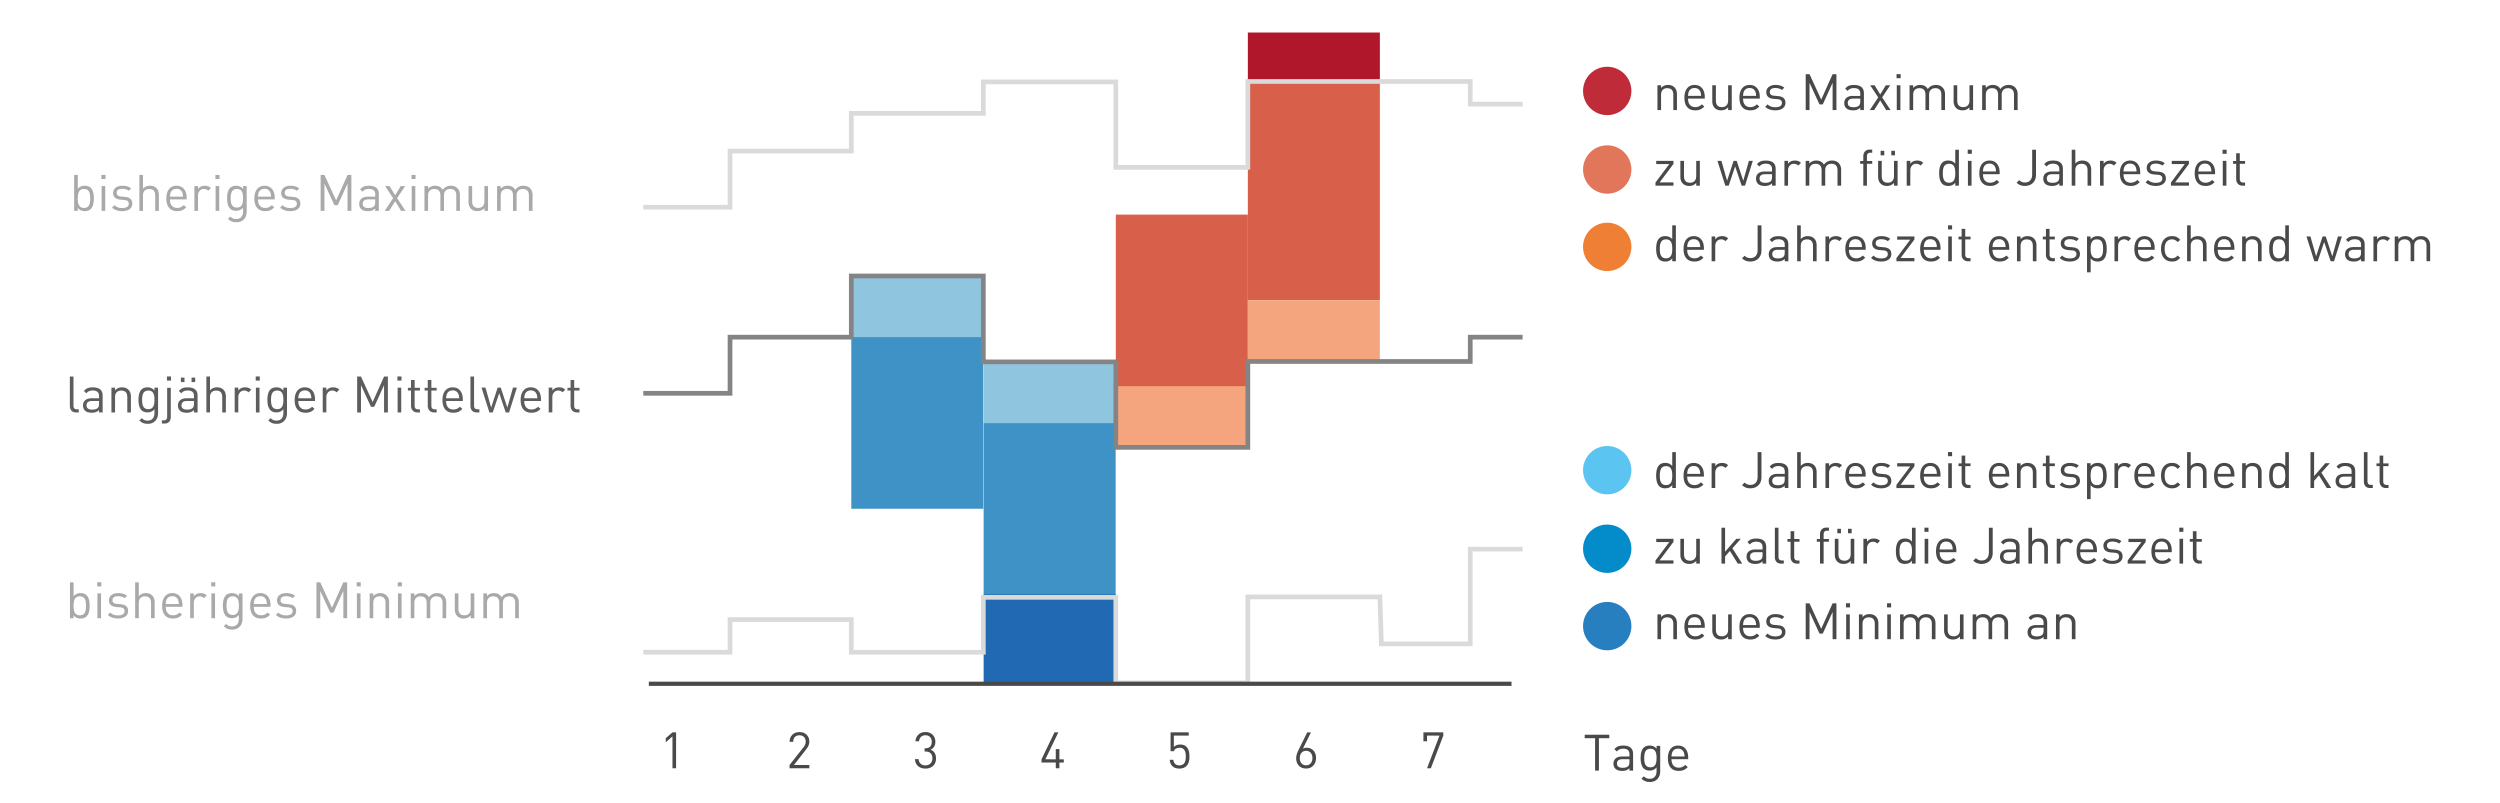
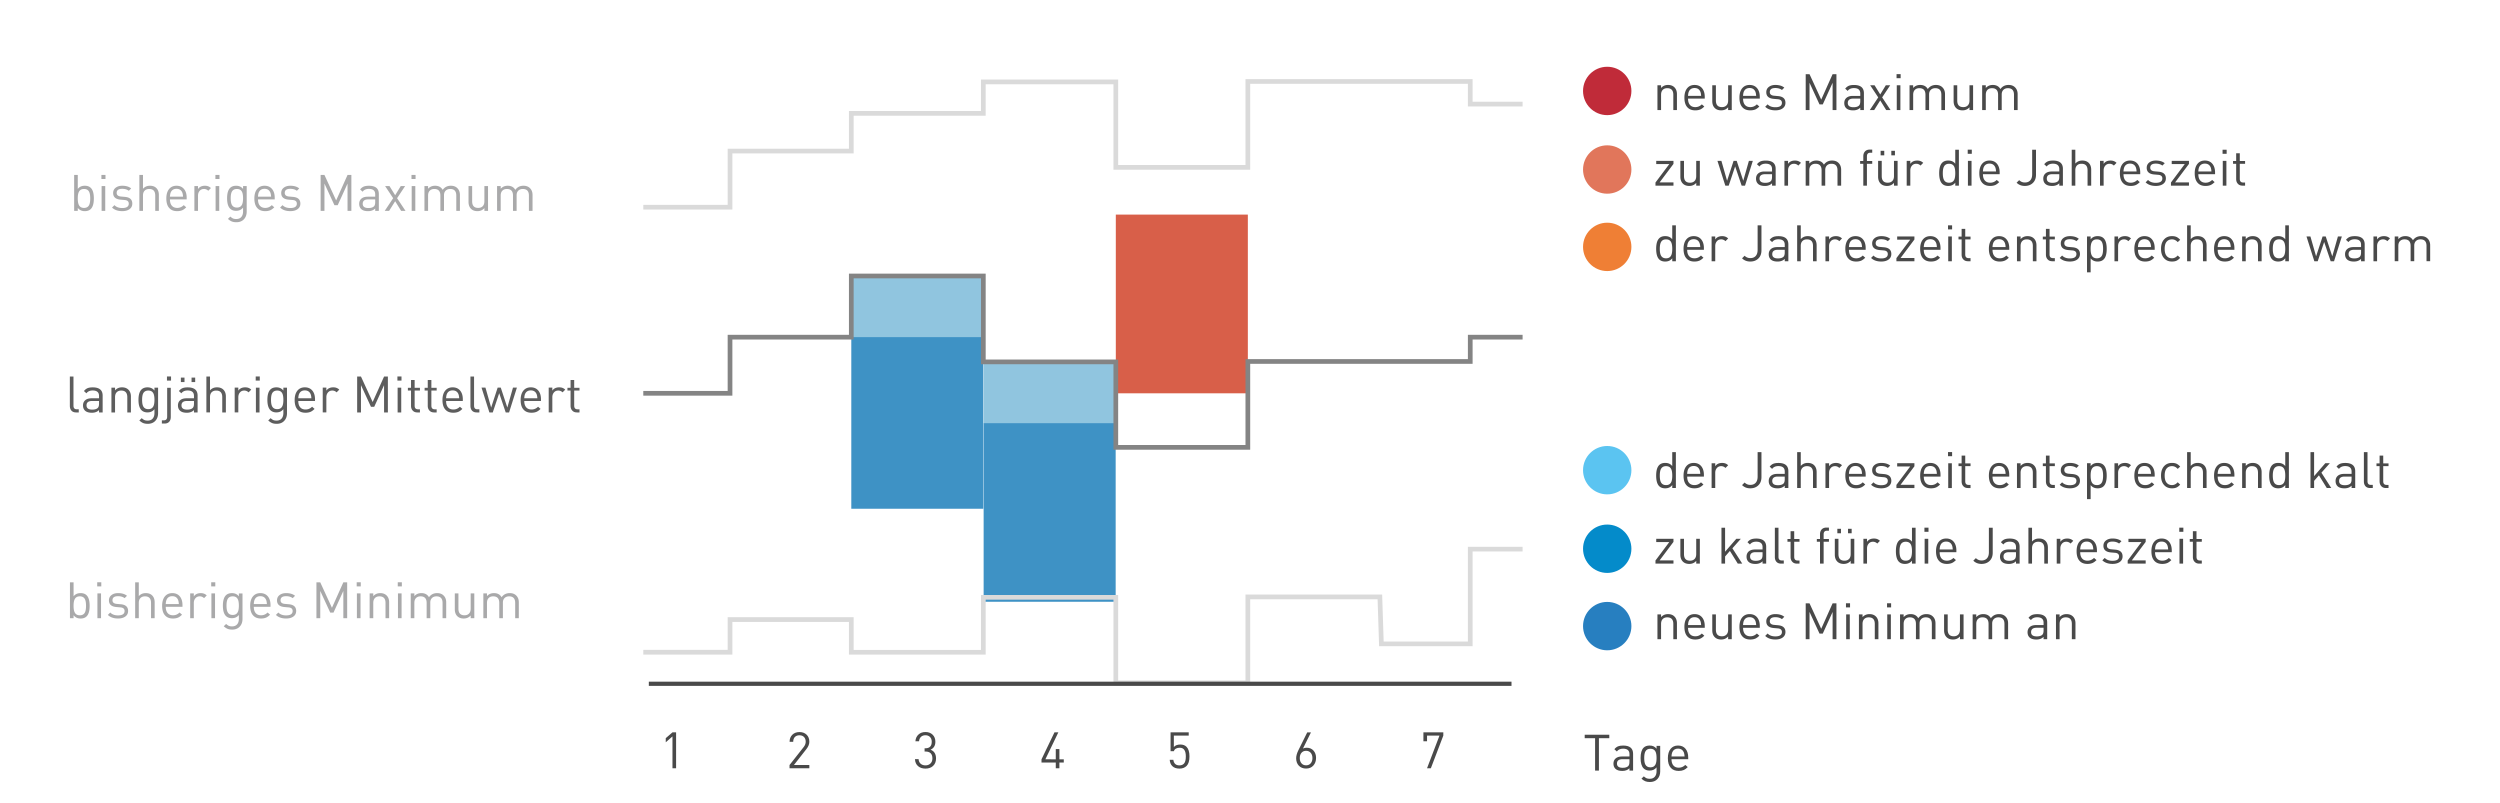
<svg xmlns="http://www.w3.org/2000/svg" width="595.279" height="191.239">
  <path fill="#A9A9AA" d="M21.347 144.252c0 1.191-.24 2.027-.721 2.508-.344.345-.823.519-1.439.519-.712 0-1.269-.262-1.668-.78v.707h-.864v-8.543h.864v3.323c.393-.506.947-.758 1.668-.758.616 0 1.097.172 1.439.519.481.477.721 1.314.721 2.505zm-.864 0c0-.696-.084-1.217-.252-1.562-.231-.464-.641-.693-1.225-.693s-.991.229-1.224.693c-.177.346-.265.863-.265 1.562s.088 1.215.265 1.561c.231.466.64.695 1.224.695s.992-.229 1.225-.695c.168-.346.252-.863.252-1.561zm3.636-4.63h-.973v-.975h.973v.975zm-.06 7.584h-.864v-5.904h.864v5.904zm6.443-1.729c0 .562-.218 1-.653 1.318-.438.32-1.02.479-1.746.479-1.023 0-1.832-.282-2.424-.853l.575-.576c.433.455 1.044.688 1.836.688 1.049 0 1.572-.351 1.572-1.045 0-.521-.328-.811-.983-.863l-.973-.084c-1.177-.104-1.765-.633-1.765-1.584 0-.528.202-.949.605-1.26.404-.312.927-.471 1.565-.471.896 0 1.604.212 2.124.639l-.563.561c-.407-.311-.932-.467-1.571-.467-.88 0-1.319.324-1.319.972 0 .515.344.801 1.031.864l.948.084c1.161.107 1.741.637 1.741 1.598zm6.325 1.729h-.864v-3.648c0-1.039-.479-1.561-1.439-1.561-.456 0-.815.135-1.08.4-.264.27-.396.652-.396 1.157v3.649h-.863v-8.543h.863v3.287c.425-.48.977-.722 1.656-.722.664 0 1.185.194 1.561.588s.563.927.563 1.599l-.001 3.794zm6.624-2.726h-3.984c0 .646.15 1.146.45 1.497.3.354.729.529 1.29.529.584 0 1.101-.219 1.548-.659l.589.519c-.32.318-.629.549-.925.684-.344.152-.756.229-1.235.229-.809 0-1.433-.243-1.872-.731-.473-.512-.708-1.275-.708-2.293 0-.951.216-1.692.647-2.226.433-.532 1.023-.8 1.775-.8.761 0 1.354.258 1.782.77s.643 1.209.643 2.088v.393zm-.865-.647c-.023-.416-.084-.744-.181-.984-.247-.592-.708-.889-1.38-.889s-1.132.297-1.38.889c-.097.24-.155.568-.181.984h3.122zm6.637-2.051l-.637.645a1.408 1.408 0 0 0-1.021-.432c-.424 0-.767.148-1.025.45-.261.3-.391.679-.391 1.134v3.627h-.863v-5.904h.863v.721c.345-.525.896-.792 1.656-.792.577-.002 1.05.182 1.418.551zm2.04-2.16h-.973v-.975h.973v.975zm-.06 7.584h-.864v-5.904h.864v5.904zm6.54.177c0 .744-.221 1.355-.66 1.824-.439.471-1.04.709-1.8.709-.433 0-.795-.062-1.087-.181-.292-.12-.598-.323-.918-.612l.564-.551c.239.211.443.354.611.434.216.095.483.143.804.143.545 0 .956-.176 1.236-.523.256-.318.384-.744.384-1.278v-.921c-.399.514-.951.771-1.655.771-.601 0-1.076-.178-1.429-.527-.479-.479-.72-1.301-.72-2.461s.238-1.979.718-2.459c.344-.344.82-.519 1.437-.519.71 0 1.26.259 1.65.771v-.696h.864v6.076zm-.866-3.174c0-.674-.084-1.183-.252-1.527-.225-.457-.628-.686-1.212-.686s-.992.229-1.225.686c-.168.348-.252.854-.252 1.527s.084 1.181.252 1.518c.231.465.641.697 1.225.697s.987-.232 1.212-.697c.168-.337.252-.844.252-1.518zm7.538.271h-3.983c0 .646.149 1.146.449 1.497.301.354.729.529 1.29.529.584 0 1.101-.219 1.549-.659l.588.519c-.32.318-.628.549-.925.684-.344.152-.756.229-1.235.229-.809 0-1.433-.243-1.872-.731-.472-.512-.708-1.275-.708-2.293 0-.951.217-1.692.647-2.226.433-.532 1.023-.8 1.776-.8.76 0 1.354.258 1.781.77.429.512.643 1.209.643 2.088v.393zm-.864-.647c-.024-.416-.085-.744-.181-.984-.248-.592-.708-.889-1.38-.889-.673 0-1.133.297-1.381.889-.096.24-.155.568-.18.984h3.122zm6.971 1.644c0 .562-.218 1-.653 1.318-.438.32-1.02.479-1.746.479-1.023 0-1.832-.282-2.425-.853l.576-.576c.433.455 1.044.688 1.836.688 1.049 0 1.572-.351 1.572-1.045 0-.521-.328-.811-.984-.863l-.972-.084c-1.177-.104-1.765-.633-1.765-1.584 0-.528.202-.949.605-1.26.404-.312.927-.471 1.565-.471.896 0 1.604.212 2.124.639l-.563.561c-.407-.311-.932-.467-1.571-.467-.88 0-1.319.324-1.319.972 0 .515.344.801 1.031.864l.947.084c1.162.107 1.742.637 1.742 1.598zm12.144 1.729h-.912v-6.492l-2.34 5.147h-.78l-2.376-5.147v6.492h-.911v-8.545h.911l2.784 6.061 2.712-6.061h.912v8.545zm3.24-7.584h-.972v-.975h.972v.975zm-.06 7.584h-.864v-5.904h.864v5.904zm6.816 0h-.864v-3.637c0-1.05-.483-1.572-1.451-1.572-.456 0-.813.137-1.074.408-.26.271-.391.658-.391 1.164v3.637h-.863v-5.904h.863v.648c.425-.48.977-.723 1.656-.723.632 0 1.136.186 1.512.555.408.396.612.945.612 1.643v3.781zm3.024-7.584h-.973v-.975h.973v.975zm-.061 7.584h-.863v-5.904h.863v5.904zm10.621 0h-.864v-3.637c0-1.05-.483-1.572-1.451-1.572-.439 0-.797.133-1.068.396-.271.266-.407.623-.407 1.079v3.733h-.864v-3.637c0-1.05-.483-1.572-1.451-1.572-.456 0-.815.137-1.08.408s-.396.658-.396 1.164v3.637H97.8v-5.904h.864v.648c.424-.48.979-.723 1.668-.723.84 0 1.443.328 1.812.982.464-.654 1.111-.982 1.943-.982.641 0 1.147.186 1.523.555.425.405.637.955.637 1.643l-.001 3.782zm6.696 0h-.863v-.66c-.424.488-.978.731-1.663.731-.639 0-1.146-.187-1.521-.555-.397-.392-.599-.94-.599-1.653v-3.771h.864v3.638c0 1.049.479 1.571 1.439 1.571.456 0 .815-.137 1.08-.407.264-.271.396-.66.396-1.164v-3.638h.863l.004 5.908zm10.596 0h-.864v-3.637c0-1.05-.483-1.572-1.451-1.572-.439 0-.796.133-1.068.396-.271.266-.407.623-.407 1.079v3.733h-.864v-3.637c0-1.05-.483-1.572-1.451-1.572-.456 0-.815.137-1.08.408s-.396.658-.396 1.164v3.637h-.864v-5.904h.864v.648c.424-.48.979-.723 1.668-.723.84 0 1.443.328 1.812.982.464-.654 1.111-.982 1.943-.982.641 0 1.147.186 1.523.555.425.405.637.955.637 1.643l-.002 3.782z" />
  <path fill="#5D5D5D" d="M18.754 98.206h-.624c-.495 0-.869-.146-1.122-.435-.252-.286-.378-.668-.378-1.142v-6.971h.864v6.936c0 .576.264.863.792.863h.468v.749zm5.689 0h-.863v-.564c-.425.425-.992.639-1.704.639-.76 0-1.315-.183-1.668-.539-.296-.307-.443-.705-.443-1.201 0-.527.178-.943.533-1.248.354-.304.857-.456 1.507-.456h1.775v-.563c0-.862-.504-1.297-1.513-1.297-.672 0-1.168.227-1.487.673l-.588-.54c.256-.326.552-.561.888-.694.305-.12.704-.182 1.2-.182 1.575 0 2.363.655 2.363 1.97v4.002zm-.864-2.089v-.638h-1.656c-.88 0-1.319.35-1.319 1.044 0 .675.452 1.011 1.355 1.011.607 0 1.048-.135 1.319-.396.201-.193.301-.534.301-1.021zm7.595 2.089h-.863v-3.637c0-1.05-.483-1.572-1.452-1.572-.456 0-.813.136-1.073.408-.261.271-.391.658-.391 1.164v3.637h-.864v-5.905h.864v.648c.424-.48.977-.722 1.656-.722.632 0 1.136.186 1.512.554.408.398.611.946.611 1.644v3.781zm6.469.177c0 .744-.221 1.354-.66 1.824-.439.471-1.04.709-1.8.709-.433 0-.794-.062-1.086-.181-.292-.12-.599-.323-.918-.612l.563-.551c.239.211.443.354.611.434.216.095.483.143.805.143.544 0 .955-.176 1.235-.523.256-.318.384-.744.384-1.278v-.921c-.399.514-.951.771-1.655.771-.601 0-1.076-.178-1.429-.527-.479-.479-.72-1.301-.72-2.46 0-1.16.238-1.98.718-2.46.344-.344.821-.518 1.437-.518.71 0 1.261.258 1.65.77v-.696h.864v6.076zm-.864-3.173c0-.674-.084-1.183-.252-1.528-.224-.457-.628-.686-1.212-.686s-.992.229-1.225.686c-.168.348-.252.854-.252 1.528s.084 1.18.252 1.517c.231.465.641.697 1.225.697s.988-.232 1.212-.697c.168-.337.252-.843.252-1.517zm3.888 4.062c0 .475-.12.85-.359 1.128-.265.306-.645.456-1.141.456h-.624v-.77h.469c.527 0 .792-.287.792-.861v-6.89h.863v6.937zm.06-8.651h-.973v-.974h.973v.974zm6.323 7.585h-.863v-.564c-.424.425-.992.639-1.704.639-.76 0-1.315-.183-1.668-.539-.296-.307-.443-.705-.443-1.201 0-.527.178-.943.533-1.248.354-.304.858-.456 1.507-.456h1.775v-.563c0-.862-.504-1.297-1.513-1.297-.672 0-1.168.227-1.487.673l-.588-.54c.256-.326.552-.561.888-.694.305-.12.704-.182 1.2-.182 1.576 0 2.364.655 2.364 1.97l-.001 4.002zm-3.119-7.226h-.864v-1.066h.864v1.066zm2.256 5.137v-.638h-1.656c-.88 0-1.319.35-1.319 1.044 0 .675.452 1.011 1.355 1.011.607 0 1.049-.135 1.32-.396.199-.193.3-.534.3-1.021zm.288-5.137h-.864v-1.066h.864v1.066zm7.308 7.226h-.864v-3.648c0-1.039-.479-1.56-1.439-1.56-.456 0-.815.134-1.08.4-.264.27-.396.653-.396 1.157v3.649h-.863V89.66h.863v3.288c.425-.48.977-.722 1.656-.722.664 0 1.185.195 1.561.588.376.394.563.926.563 1.598l-.001 3.794zm6.036-5.425l-.636.646a1.401 1.401 0 0 0-1.021-.432c-.425 0-.767.148-1.025.45-.261.3-.391.678-.391 1.134v3.626h-.864V92.3h.864v.721c.344-.526.896-.792 1.655-.792.577 0 1.05.184 1.418.552zm2.039-2.16h-.972v-.974h.972v.974zm-.061 7.585h-.863v-5.905h.863v5.905zm6.541.177c0 .744-.22 1.354-.659 1.824-.44.471-1.04.709-1.801.709-.433 0-.794-.062-1.086-.181-.292-.12-.6-.323-.919-.612l.563-.551c.24.211.443.354.611.434.217.095.484.143.805.143.544 0 .956-.176 1.235-.523.257-.319.385-.746.385-1.279v-.92c-.399.513-.952.771-1.656.771-.6 0-1.075-.179-1.428-.529-.479-.479-.721-1.299-.721-2.459 0-1.16.239-1.98.719-2.46.343-.344.82-.518 1.437-.518.71 0 1.26.258 1.65.77v-.696h.863l.002 6.077zm-.863-3.173c0-.674-.084-1.183-.252-1.528-.225-.457-.628-.686-1.212-.686s-.992.229-1.225.686c-.168.348-.252.854-.252 1.528s.084 1.18.252 1.517c.231.465.641.697 1.225.697s.987-.232 1.212-.697c.168-.337.252-.843.252-1.517zm7.535.27h-3.984c0 .646.15 1.146.45 1.497.3.354.729.529 1.29.529.584 0 1.101-.219 1.548-.659l.588.519c-.319.318-.628.549-.924.684-.345.152-.756.229-1.235.229-.809 0-1.433-.243-1.872-.731-.473-.512-.708-1.275-.708-2.292 0-.952.216-1.693.647-2.226.433-.533 1.023-.8 1.775-.8.761 0 1.354.258 1.782.77.428.512.643 1.208.643 2.088v.392zm-.864-.648c-.023-.416-.084-.744-.181-.984-.247-.592-.708-.888-1.38-.888s-1.132.296-1.38.888c-.097.24-.156.568-.181.984h3.122zm6.637-2.051l-.637.646a1.398 1.398 0 0 0-1.021-.432c-.424 0-.767.148-1.025.45-.261.3-.391.678-.391 1.134v3.626h-.863V92.3h.863v.721c.345-.526.896-.792 1.656-.792.577 0 1.05.184 1.418.552zm11.579 5.425h-.912v-6.493l-2.341 5.148h-.779l-2.376-5.148v6.493h-.912v-8.544h.912l2.783 6.06 2.713-6.06h.911v8.544zm3.24-7.585h-.973v-.974h.973v.974zm-.06 7.585h-.863v-5.905h.863v5.905zm4.452 0h-.612c-.487 0-.863-.156-1.128-.469-.256-.279-.384-.652-.384-1.115v-3.625h-.744v-.66h.744v-1.848h.863v1.848h1.261v.66h-1.261v3.6c0 .575.269.864.805.864h.456v.745zm3.984 0h-.611c-.488 0-.864-.156-1.129-.469-.256-.279-.384-.652-.384-1.115v-3.625h-.744v-.66h.744v-1.848h.864v1.848h1.26v.66h-1.26v3.6c0 .575.268.864.804.864h.456v.745zm6.228-2.726h-3.983c0 .646.149 1.146.449 1.497.301.354.729.529 1.29.529.584 0 1.101-.219 1.549-.659l.588.519c-.32.318-.628.549-.925.684-.344.152-.756.229-1.235.229-.809 0-1.433-.243-1.872-.731-.472-.512-.708-1.275-.708-2.292 0-.952.217-1.693.647-2.226.433-.532 1.023-.8 1.776-.8.76 0 1.354.258 1.781.77.429.512.643 1.208.643 2.088v.392zm-.865-.648c-.023-.416-.084-.744-.18-.984-.248-.592-.708-.888-1.381-.888-.672 0-1.132.296-1.38.888-.096.24-.155.568-.18.984h3.121zm4.801 3.374h-.624c-.496 0-.87-.146-1.122-.435-.252-.286-.378-.668-.378-1.142v-6.971h.863v6.936c0 .576.265.863.792.863h.469v.749zm8.94-5.906l-1.86 5.906h-.805l-1.548-4.584-1.536 4.584h-.805l-1.871-5.905h.937l1.355 4.741 1.548-4.741h.744l1.56 4.741 1.345-4.741.936-.001zm5.735 3.18h-3.983c0 .646.149 1.146.45 1.497.3.354.729.529 1.289.529.585 0 1.101-.219 1.549-.659l.588.519c-.319.318-.628.549-.924.684-.345.152-.757.229-1.236.229-.808 0-1.432-.243-1.871-.731-.473-.512-.708-1.275-.708-2.292 0-.952.216-1.693.647-2.226.431-.533 1.023-.8 1.775-.8.76 0 1.354.258 1.781.77.429.512.643 1.208.643 2.088v.392zm-.863-.648c-.023-.416-.084-.744-.181-.984-.248-.592-.708-.888-1.38-.888s-1.132.296-1.38.888c-.097.24-.156.568-.181.984h3.122zm6.635-2.051l-.636.646a1.401 1.401 0 0 0-1.021-.432c-.424 0-.767.148-1.025.45-.261.3-.391.678-.391 1.134v3.626h-.864V92.3h.864v.721c.344-.526.896-.792 1.655-.792.578 0 1.051.184 1.418.552zm3.396 5.425h-.61c-.487 0-.863-.156-1.128-.469-.256-.279-.385-.652-.385-1.115v-3.625h-.743v-.66h.743v-1.848h.864v1.848h1.26v.66h-1.26v3.6c0 .575.269.864.804.864h.456l-.001.745z" />
  <path fill="#A9A9AA" d="M22.347 47.252c0 1.192-.24 2.028-.721 2.508-.344.345-.823.519-1.439.519-.712 0-1.269-.262-1.668-.78v.707h-.864v-8.544h.864v3.324c.393-.506.947-.758 1.668-.758.616 0 1.097.172 1.439.518.481.478.721 1.315.721 2.506zm-.864 0c0-.696-.084-1.216-.252-1.562-.231-.464-.641-.694-1.225-.694s-.991.23-1.224.694c-.177.346-.265.863-.265 1.562s.088 1.216.265 1.561c.231.466.64.695 1.224.695s.992-.229 1.225-.695c.168-.345.252-.864.252-1.561zm3.636-4.631h-.973v-.974h.973v.974zm-.06 7.584h-.864v-5.904h.864v5.904zm6.443-1.728c0 .562-.218 1-.653 1.319-.438.32-1.02.479-1.746.479-1.023 0-1.832-.282-2.424-.853l.575-.576c.433.456 1.044.687 1.836.687 1.049 0 1.572-.35 1.572-1.044 0-.521-.328-.812-.983-.864l-.973-.084c-1.177-.104-1.765-.632-1.765-1.584 0-.528.202-.948.605-1.26.404-.312.927-.47 1.565-.47.896 0 1.604.212 2.124.638l-.563.562c-.407-.312-.932-.468-1.571-.468-.88 0-1.319.324-1.319.972 0 .515.344.801 1.031.864l.948.084c1.161.107 1.741.637 1.741 1.598zm6.325 1.728h-.864v-3.648c0-1.039-.479-1.56-1.439-1.56-.456 0-.815.134-1.08.4-.264.27-.396.653-.396 1.157v3.65h-.863V41.66h.863v3.288c.425-.48.977-.722 1.656-.722.664 0 1.185.195 1.561.588.376.394.563.926.563 1.598l-.001 3.793zm6.624-2.725h-3.984c0 .646.15 1.145.45 1.497.3.354.729.53 1.29.53.584 0 1.101-.22 1.548-.66l.589.519c-.32.318-.629.548-.925.684-.344.152-.756.229-1.235.229-.809 0-1.433-.244-1.872-.732-.473-.512-.708-1.275-.708-2.292 0-.952.216-1.693.647-2.226.433-.533 1.023-.8 1.775-.8.761 0 1.354.258 1.782.77.428.512.643 1.208.643 2.088v.393zm-.865-.648c-.023-.416-.084-.744-.181-.984-.247-.592-.708-.888-1.38-.888s-1.132.296-1.38.888c-.097.24-.155.568-.181.984h3.122zm6.637-2.051l-.637.646a1.4 1.4 0 0 0-1.021-.432c-.424 0-.767.148-1.025.45-.261.3-.391.678-.391 1.134v3.626h-.863v-5.904h.863v.721c.345-.526.896-.792 1.656-.792.577-.001 1.05.183 1.418.551zm2.04-2.16h-.973v-.974h.973v.974zm-.06 7.584h-.864v-5.904h.864v5.904zm6.54.179c0 .744-.221 1.354-.66 1.824-.439.47-1.04.708-1.8.708-.433 0-.795-.062-1.087-.18-.292-.12-.598-.324-.918-.612l.564-.552c.239.211.443.354.611.435.216.094.483.142.804.142.545 0 .956-.176 1.236-.524.256-.318.384-.744.384-1.278v-.92c-.399.513-.951.771-1.655.771-.601 0-1.076-.178-1.429-.528-.479-.479-.72-1.3-.72-2.46s.238-1.98.718-2.46c.344-.344.82-.518 1.437-.518.71 0 1.26.258 1.65.77v-.696h.864v6.078zm-.866-3.174c0-.674-.084-1.183-.252-1.528-.225-.457-.628-.686-1.212-.686s-.992.229-1.225.686c-.168.348-.252.854-.252 1.528s.084 1.18.252 1.517c.231.465.641.697 1.225.697s.987-.232 1.212-.697c.168-.337.252-.843.252-1.517zm7.538.27h-3.983c0 .646.149 1.145.449 1.497.301.354.729.53 1.29.53.584 0 1.101-.22 1.549-.66l.588.519c-.32.318-.628.548-.925.684-.344.152-.756.229-1.235.229-.809 0-1.433-.244-1.872-.732-.472-.512-.708-1.275-.708-2.292 0-.952.217-1.693.647-2.226.433-.532 1.023-.8 1.776-.8.76 0 1.354.258 1.781.77.429.512.643 1.208.643 2.088v.393zm-.864-.648c-.024-.416-.085-.744-.181-.984-.248-.592-.708-.888-1.38-.888-.673 0-1.133.296-1.381.888-.096.24-.155.568-.18.984h3.122zm6.971 1.645c0 .562-.218 1-.653 1.319-.438.32-1.02.479-1.746.479-1.023 0-1.832-.282-2.425-.853l.576-.576c.433.456 1.044.687 1.836.687 1.049 0 1.572-.35 1.572-1.044 0-.521-.328-.812-.984-.864l-.972-.084c-1.177-.104-1.765-.632-1.765-1.584 0-.528.202-.948.605-1.26.404-.312.927-.47 1.565-.47.896 0 1.604.212 2.124.638l-.563.562c-.407-.312-.932-.468-1.571-.468-.88 0-1.319.324-1.319.972 0 .515.344.801 1.031.864l.947.084c1.162.107 1.742.637 1.742 1.598zm12.144 1.728h-.912v-6.492l-2.34 5.148h-.78l-2.376-5.148v6.492h-.911v-8.544h.911l2.784 6.06 2.712-6.06h.912v8.544zm6.541 0h-.863v-.564c-.425.425-.992.639-1.704.639-.761 0-1.315-.183-1.668-.54-.297-.306-.444-.704-.444-1.2 0-.528.179-.944.534-1.248.354-.304.857-.456 1.506-.456h1.776v-.563c0-.862-.505-1.297-1.513-1.297-.672 0-1.168.227-1.487.673l-.59-.543c.257-.326.553-.561.889-.694.304-.12.704-.182 1.199-.182 1.576 0 2.364.655 2.364 1.97l.001 4.005zm-.866-2.088v-.638h-1.655c-.88 0-1.319.35-1.319 1.044 0 .674.451 1.01 1.355 1.01.607 0 1.048-.134 1.319-.396.201-.192.3-.533.3-1.02zm7.213 2.088H95.51l-1.416-2.292-1.44 2.292H91.61l2.004-3.014-1.92-2.893h1.044l1.356 2.187 1.332-2.187h1.044l-1.921 2.893 2.005 3.014zm2.4-7.584h-.973v-.974h.973v.974zm-.06 7.584h-.864v-5.904h.864v5.904zm10.62 0h-.864v-3.636c0-1.05-.483-1.572-1.452-1.572-.439 0-.796.132-1.067.396-.271.266-.407.623-.407 1.079v3.733h-.864v-3.636c0-1.05-.483-1.572-1.451-1.572-.456 0-.816.136-1.08.408-.265.271-.396.658-.396 1.164v3.636h-.864v-5.904h.864v.648c.424-.48.979-.722 1.668-.722.84 0 1.443.328 1.812.983.464-.655 1.111-.983 1.943-.983.641 0 1.147.186 1.523.554.425.406.637.956.637 1.644l-.002 3.78zm6.695 0h-.863v-.66c-.424.488-.978.732-1.663.732-.639 0-1.146-.187-1.521-.555-.397-.392-.599-.941-.599-1.653v-3.771h.864v3.637c0 1.05.479 1.571 1.439 1.571.455 0 .815-.136 1.079-.407.265-.271.396-.66.396-1.164v-3.637h.863l.005 5.907zm10.597 0h-.864v-3.636c0-1.05-.483-1.572-1.451-1.572-.44 0-.797.132-1.068.396-.271.266-.407.623-.407 1.079v3.733h-.864v-3.636c0-1.05-.483-1.572-1.451-1.572-.456 0-.816.136-1.08.408-.265.271-.396.658-.396 1.164v3.636h-.864v-5.904h.864v.648c.424-.48.979-.722 1.668-.722.84 0 1.443.328 1.812.983.464-.655 1.111-.983 1.943-.983.641 0 1.147.186 1.523.554.425.406.637.956.637 1.644l-.002 3.78z" />
  <path fill="#494949" d="M399.299 26.205h-.863v-3.636c0-1.05-.484-1.572-1.451-1.572-.457 0-.812.136-1.074.408-.26.271-.391.658-.391 1.164v3.636h-.863v-5.904h.863v.648c.424-.48.977-.722 1.654-.722.635 0 1.139.186 1.514.554.408.398.611.946.611 1.644v3.78zm6.623-2.725h-3.982c0 .646.148 1.145.449 1.497.301.354.729.53 1.289.53.584 0 1.102-.22 1.549-.66l.59.519c-.32.318-.629.548-.926.684-.344.152-.756.229-1.234.229-.811 0-1.434-.244-1.873-.732-.471-.512-.707-1.275-.707-2.292 0-.952.22-1.693.646-2.226.432-.533 1.022-.8 1.774-.8.761 0 1.354.258 1.783.77.429.512.642 1.208.642 2.088v.393zm-.863-.648c-.023-.416-.084-.744-.18-.984-.248-.592-.709-.888-1.382-.888-.672 0-1.131.296-1.379.888-.096.24-.155.568-.18.984h3.121zm7.295 3.373h-.863v-.66c-.422.488-.977.732-1.662.732-.639 0-1.145-.187-1.52-.555-.398-.392-.598-.941-.598-1.653v-3.771h.862v3.637c0 1.05.479 1.571 1.438 1.571.457 0 .815-.136 1.08-.407.266-.271.396-.66.396-1.164v-3.637h.863v5.906l.004.001zm6.671-2.725h-3.979c0 .646.146 1.145.446 1.497.304.354.73.53 1.289.53.584 0 1.104-.22 1.551-.66l.589.519c-.32.318-.63.548-.927.684-.344.152-.756.229-1.233.229-.812 0-1.435-.244-1.871-.732-.474-.512-.709-1.275-.709-2.292 0-.952.219-1.693.646-2.226.435-.533 1.023-.8 1.775-.8.76 0 1.354.258 1.781.77.43.512.643 1.208.643 2.088v.393h-.001zm-.864-.648c-.021-.416-.084-.744-.18-.984-.248-.592-.709-.888-1.381-.888s-1.133.296-1.381.888c-.097.24-.154.568-.181.984h3.123zm6.974 1.645c0 .562-.219 1-.652 1.319-.438.32-1.02.479-1.746.479-1.022 0-1.832-.282-2.426-.853l.576-.576c.434.456 1.043.687 1.836.687 1.047 0 1.572-.35 1.572-1.044 0-.521-.328-.812-.984-.864l-.973-.084c-1.177-.104-1.765-.632-1.765-1.584 0-.528.203-.948.605-1.26.401-.312.926-.47 1.563-.47.896 0 1.605.212 2.123.638l-.561.562c-.408-.312-.937-.468-1.572-.468-.881 0-1.32.324-1.32.972 0 .515.345.801 1.033.864l.947.084c1.164.107 1.744.637 1.744 1.598zm12.142 1.728h-.912v-6.492l-2.34 5.148h-.779l-2.377-5.148v6.492h-.909v-8.544h.909l2.785 6.06 2.711-6.06h.912v8.544zm6.541 0h-.865v-.564c-.424.425-.989.639-1.7.639-.763 0-1.316-.183-1.668-.54-.3-.306-.443-.704-.443-1.2 0-.528.178-.944.533-1.248.354-.304.854-.456 1.506-.456h1.772v-.563c0-.862-.504-1.297-1.512-1.297-.672 0-1.168.227-1.488.673l-.588-.54c.256-.326.556-.561.892-.694.305-.12.703-.182 1.196-.182 1.576 0 2.365.655 2.365 1.97v4.002zm-.866-2.088v-.638h-1.651c-.881 0-1.32.35-1.32 1.044 0 .674.451 1.01 1.355 1.01.604 0 1.049-.134 1.317-.396.201-.192.299-.533.299-1.02zm7.213 2.088h-1.045l-1.416-2.292-1.438 2.292h-1.043l2.004-3.014-1.92-2.893h1.043l1.354 2.187 1.332-2.187h1.045l-1.92 2.893 2.004 3.014zm2.401-7.584h-.973v-.974h.973v.974zm-.06 7.584h-.863v-5.904h.863v5.904zm10.619 0h-.863v-3.636c0-1.05-.482-1.572-1.451-1.572-.439 0-.797.132-1.066.396-.271.266-.405.623-.405 1.079v3.733h-.865v-3.636c0-1.05-.482-1.572-1.451-1.572-.455 0-.816.136-1.08.408-.264.271-.396.658-.396 1.164v3.636h-.863v-5.904h.863v.648c.426-.48.979-.722 1.668-.722.842 0 1.444.328 1.812.983.465-.655 1.111-.983 1.943-.983.641 0 1.146.186 1.522.554.427.406.638.956.638 1.644v3.78h-.006zm6.697 0h-.862v-.66c-.425.488-.979.732-1.662.732-.642 0-1.146-.187-1.521-.555-.396-.392-.598-.941-.598-1.653v-3.771h.863v3.637c0 1.05.479 1.571 1.438 1.571.455 0 .814-.136 1.08-.407s.396-.66.396-1.164v-3.637h.861v5.906l.005.001zm10.596 0h-.863v-3.636c0-1.05-.484-1.572-1.453-1.572-.438 0-.795.132-1.066.396-.27.266-.405.623-.405 1.079v3.733h-.863v-3.636c0-1.05-.484-1.572-1.453-1.572-.455 0-.814.136-1.078.408-.266.271-.396.658-.396 1.164v3.636h-.865v-5.904h.865v.648c.424-.48.979-.722 1.668-.722.84 0 1.442.328 1.812.983.463-.655 1.111-.983 1.943-.983.641 0 1.146.186 1.521.554.426.406.64.956.64 1.644v3.78h-.007zM398.473 44.205h-4.285v-.744l3.289-4.392h-3.109v-.771h4.105v.732l-3.303 4.402h3.303v.773zm6.285 0h-.863v-.66c-.424.488-.977.732-1.662.732-.639 0-1.145-.187-1.52-.555-.398-.392-.599-.941-.599-1.653v-3.771h.863v3.637c0 1.05.479 1.571 1.439 1.571.452 0 .813-.136 1.077-.407.267-.271.396-.66.396-1.164v-3.637h.863v5.906l.006.001zM417.37 38.3l-1.86 5.905h-.804l-1.549-4.584-1.532 4.584h-.808l-1.873-5.904h.939l1.354 4.74 1.549-4.74h.742l1.562 4.74 1.344-4.74.938-.001h-.002zm5.437 5.905h-.863v-.564c-.426.425-.992.639-1.703.639-.762 0-1.313-.183-1.668-.54-.297-.306-.442-.704-.442-1.2 0-.528.178-.944.532-1.248.355-.304.855-.456 1.509-.456h1.772v-.563c0-.862-.504-1.297-1.514-1.297-.672 0-1.168.227-1.486.673l-.59-.54c.258-.326.555-.561.891-.694.306-.12.703-.182 1.199-.182 1.574 0 2.363.655 2.363 1.97v4.002zm-.866-2.088v-.638h-1.654c-.881 0-1.317.35-1.317 1.044 0 .674.451 1.01 1.354 1.01.607 0 1.051-.134 1.32-.396.198-.192.297-.533.297-1.02zm6.888-3.336l-.637.646a1.394 1.394 0 0 0-1.02-.432c-.425 0-.767.148-1.025.45-.262.3-.391.678-.391 1.134v3.626h-.863v-5.904h.863v.721c.344-.526.896-.792 1.655-.792.578-.001 1.051.184 1.418.551zm9.566 5.424h-.863v-3.636c0-1.05-.481-1.572-1.451-1.572-.438 0-.797.132-1.065.396-.271.266-.408.623-.408 1.079v3.733h-.863v-3.636c0-1.05-.483-1.572-1.453-1.572-.454 0-.813.136-1.079.408-.265.271-.396.658-.396 1.164v3.636h-.863v-5.904h.863v.648c.426-.48.98-.722 1.67-.722.84 0 1.443.328 1.812.983.465-.655 1.11-.983 1.942-.983.642 0 1.146.186 1.523.554.424.406.637.956.637 1.644v3.78h-.006zm7.404-5.208h-1.261v5.208h-.864v-5.208h-.756v-.66h.756v-1.122c0-.466.125-.84.373-1.121.271-.312.646-.47 1.127-.47h.625v.744h-.47c-.526 0-.791.29-.791.869v1.099h1.261v.661zm6.047 5.208h-.863v-.66c-.424.488-.979.732-1.662.732-.639 0-1.145-.187-1.52-.555-.396-.392-.601-.941-.601-1.653v-3.771h.865v3.637c0 1.05.48 1.571 1.439 1.571.455 0 .813-.136 1.08-.407.264-.271.396-.66.396-1.164v-3.637h.863v5.907h.003zm-3.181-7.225h-.864v-1.066h.864v1.066zm2.544 0h-.863v-1.066h.863v1.066zm6.732 1.801l-.637.646a1.396 1.396 0 0 0-1.021-.432c-.424 0-.768.148-1.024.45-.263.3-.392.678-.392 1.134v3.626h-.862v-5.904h.862v.721c.345-.526.896-.792 1.656-.792.579-.001 1.05.183 1.418.551zm8.497 5.424h-.863v-.708c-.397.521-.957.78-1.676.78-.613 0-1.094-.174-1.436-.519-.479-.479-.72-1.313-.72-2.508 0-1.191.24-2.028.722-2.508.344-.346.823-.518 1.438-.518.722 0 1.275.252 1.668.756v-3.322h.865l.002 8.547zm-.865-2.953c0-.696-.084-1.216-.252-1.562-.229-.464-.641-.694-1.225-.694s-.992.23-1.226.694c-.176.346-.264.863-.264 1.562s.088 1.216.264 1.561c.23.466.642.695 1.226.695s.992-.229 1.225-.695c.169-.345.252-.864.252-1.561zm3.937-4.631h-.974v-.974h.974v.974zm-.062 7.584h-.86v-5.904h.86v5.904zm6.697-2.725h-3.982c0 .646.148 1.145.449 1.497.301.354.73.53 1.289.53.584 0 1.104-.22 1.549-.66l.588.519c-.317.318-.629.548-.924.684-.344.152-.756.229-1.233.229-.812 0-1.435-.244-1.871-.732-.476-.512-.709-1.275-.709-2.292 0-.952.217-1.693.646-2.226.435-.533 1.023-.8 1.775-.8.76 0 1.354.258 1.781.77.427.512.643 1.208.643 2.088v.393h-.001zm-.864-.648c-.021-.416-.084-.744-.18-.984-.248-.592-.709-.888-1.381-.888s-1.133.296-1.381.888c-.097.24-.154.568-.181.984h3.123zm9.516.781c0 .813-.246 1.464-.738 1.941-.49.48-1.133.723-1.926.723-.791 0-1.441-.258-1.955-.771l.61-.611c.378.376.824.563 1.345.563.562 0 .992-.17 1.297-.51.305-.341.455-.826.455-1.458v-5.832h.912v5.955zm6.407 2.592h-.86v-.564c-.424.425-.992.639-1.705.639-.76 0-1.314-.183-1.668-.54-.295-.306-.441-.704-.441-1.2 0-.528.178-.944.531-1.248.355-.304.859-.456 1.508-.456h1.775v-.563c0-.862-.504-1.297-1.515-1.297-.674 0-1.17.227-1.485.673l-.588-.54c.256-.326.551-.561.887-.694.307-.12.705-.182 1.201-.182 1.576 0 2.36.655 2.36 1.97v4.002zm-.862-2.088v-.638h-1.656c-.881 0-1.318.35-1.318 1.044 0 .674.451 1.01 1.355 1.01.604 0 1.049-.134 1.32-.396.197-.192.299-.533.299-1.02zm7.596 2.088h-.865v-3.648c0-1.039-.479-1.56-1.438-1.56-.455 0-.814.134-1.08.4-.264.27-.396.653-.396 1.157v3.65h-.86V35.66h.86v3.288c.427-.48.979-.722 1.656-.722.662 0 1.187.195 1.562.588.375.394.562.926.562 1.598l-.001 3.793zm6.035-5.424l-.637.646a1.398 1.398 0 0 0-1.021-.432c-.424 0-.766.148-1.024.45-.261.3-.392.678-.392 1.134v3.626h-.863v-5.904h.863v.721c.344-.526.896-.792 1.656-.792.578-.001 1.049.183 1.418.551zm5.64 2.699h-3.981c0 .646.147 1.145.446 1.497.304.354.73.53 1.291.53.584 0 1.103-.22 1.552-.66l.588.519c-.32.318-.629.548-.929.684-.344.152-.756.229-1.231.229-.812 0-1.437-.244-1.873-.732-.473-.512-.707-1.275-.707-2.292 0-.952.217-1.693.645-2.226.437-.532 1.023-.8 1.777-.8.76 0 1.355.258 1.781.77.428.512.643 1.208.643 2.088l-.002.393zm-.863-.648c-.025-.416-.087-.744-.183-.984-.248-.592-.707-.888-1.379-.888-.674 0-1.133.296-1.381.888-.096.24-.156.568-.18.984h3.123zm6.971 1.645c0 .562-.219 1-.652 1.319-.438.32-1.02.479-1.746.479-1.021 0-1.832-.282-2.424-.853l.574-.576c.434.456 1.045.687 1.836.687 1.049 0 1.572-.35 1.572-1.044 0-.521-.328-.812-.984-.864l-.971-.084c-1.178-.104-1.767-.632-1.767-1.584 0-.528.203-.948.605-1.26.404-.312.928-.47 1.563-.47.896 0 1.605.212 2.125.638l-.562.562c-.408-.312-.932-.468-1.572-.468-.879 0-1.319.324-1.319.972 0 .515.346.801 1.032.864l.947.084c1.163.107 1.743.637 1.743 1.598zm5.496 1.728h-4.285v-.744l3.289-4.392h-3.107v-.771h4.105v.732l-3.301 4.402h3.301v.771h-.002v.002zm6.217-2.725h-3.982c0 .646.148 1.145.449 1.497.301.354.73.53 1.289.53.584 0 1.104-.22 1.549-.66l.588.519c-.317.318-.629.548-.924.684-.346.152-.758.229-1.233.229-.812 0-1.435-.244-1.871-.732-.476-.512-.709-1.275-.709-2.292 0-.952.217-1.693.646-2.226.433-.533 1.021-.8 1.775-.8.76 0 1.354.258 1.781.77.427.512.643 1.208.643 2.088v.393h-.001zm-.866-.648c-.021-.416-.084-.744-.18-.984-.248-.592-.709-.888-1.381-.888s-1.131.296-1.379.888c-.097.24-.156.568-.181.984h3.121zm3.625-4.211h-.973v-.974h.973v.974zm-.06 7.584h-.863v-5.904h.863v5.904zm4.451 0h-.611c-.486 0-.863-.156-1.129-.468-.256-.28-.383-.652-.383-1.116v-3.624h-.744v-.66h.744v-1.848h.862v1.848h1.26v.66h-1.26v3.6c0 .576.269.864.806.864h.454l.001.744zM399.047 62.205h-.863v-.708c-.398.521-.957.78-1.676.78-.613 0-1.095-.174-1.437-.519-.479-.479-.719-1.313-.719-2.508 0-1.191.24-2.028.721-2.508.345-.346.824-.518 1.439-.518.721 0 1.272.252 1.668.756v-3.322h.865l.002 8.547zm-.863-2.953c0-.696-.084-1.216-.252-1.562-.232-.464-.642-.694-1.226-.694s-.991.23-1.225.694c-.176.346-.264.863-.264 1.562s.088 1.216.264 1.561c.232.466.641.695 1.225.695s.992-.229 1.226-.695c.168-.345.252-.864.252-1.561zm7.535.228h-3.982c0 .646.148 1.145.447 1.497.303.354.729.53 1.291.53.584 0 1.102-.22 1.549-.66l.588.519c-.317.318-.627.548-.926.684-.344.152-.756.229-1.234.229-.809 0-1.434-.244-1.871-.732-.473-.512-.709-1.275-.709-2.292 0-.952.22-1.693.646-2.226.434-.532 1.025-.8 1.777-.8.76 0 1.354.258 1.78.77.429.512.644 1.208.644 2.088v.393zm-.865-.648c-.023-.416-.084-.744-.18-.984-.248-.592-.707-.888-1.379-.888-.675 0-1.134.296-1.382.888-.096.24-.155.568-.18.984h3.121zm6.636-2.051l-.637.646a1.394 1.394 0 0 0-1.021-.432c-.424 0-.766.148-1.024.45-.262.3-.391.678-.391 1.134v3.626h-.863v-5.904h.863v.721c.344-.526.896-.792 1.655-.792.578-.001 1.053.183 1.418.551zm7.932 2.832c0 .813-.246 1.464-.738 1.941-.49.48-1.133.723-1.926.723-.791 0-1.441-.258-1.955-.771l.61-.611c.378.376.824.563 1.345.563.562 0 .992-.17 1.297-.51.305-.341.455-.826.455-1.458v-5.832h.912v5.955zm6.407 2.592h-.86v-.564c-.424.425-.992.639-1.705.639-.76 0-1.314-.183-1.668-.54-.295-.306-.441-.704-.441-1.2 0-.528.178-.944.531-1.248.355-.304.859-.456 1.508-.456h1.775v-.563c0-.862-.504-1.297-1.515-1.297-.674 0-1.17.227-1.485.673l-.588-.54c.256-.326.551-.561.887-.694.307-.12.705-.182 1.201-.182 1.576 0 2.36.655 2.36 1.97v4.002zm-.862-2.088v-.638h-1.656c-.881 0-1.318.35-1.318 1.044 0 .674.451 1.01 1.355 1.01.604 0 1.049-.134 1.32-.396.197-.192.299-.533.299-1.02zm7.595 2.088h-.865v-3.648c0-1.039-.479-1.56-1.438-1.56-.455 0-.814.134-1.08.4-.265.27-.396.653-.396 1.157v3.65h-.86V53.66h.86v3.288c.427-.48.979-.722 1.656-.722.662 0 1.187.195 1.562.588.375.394.562.926.562 1.598l-.001 3.793zm6.036-5.424l-.637.646a1.398 1.398 0 0 0-1.021-.432c-.424 0-.766.148-1.024.45-.261.3-.392.678-.392 1.134v3.626h-.863v-5.904h.863v.721c.344-.526.896-.792 1.656-.792.578-.001 1.049.183 1.418.551zm5.64 2.699h-3.981c0 .646.147 1.145.446 1.497.304.354.73.53 1.291.53.584 0 1.103-.22 1.552-.66l.588.519c-.32.318-.629.548-.929.684-.344.152-.756.229-1.231.229-.812 0-1.437-.244-1.873-.732-.473-.512-.707-1.275-.707-2.292 0-.952.217-1.693.645-2.226.437-.532 1.023-.8 1.777-.8.76 0 1.355.258 1.781.77.428.512.643 1.208.643 2.088l-.002.393zm-.863-.648c-.025-.416-.087-.744-.183-.984-.248-.592-.707-.888-1.379-.888-.674 0-1.133.296-1.381.888-.096.24-.156.568-.18.984h3.123zm6.971 1.645c0 .562-.219 1-.652 1.319-.438.32-1.02.479-1.746.479-1.021 0-1.832-.282-2.424-.853l.574-.576c.434.456 1.045.687 1.836.687 1.049 0 1.572-.35 1.572-1.044 0-.521-.328-.812-.984-.864l-.971-.084c-1.179-.104-1.767-.632-1.767-1.584 0-.528.203-.948.605-1.26.404-.312.928-.47 1.563-.47.896 0 1.605.212 2.125.638l-.562.562c-.408-.312-.933-.468-1.572-.468-.879 0-1.32.324-1.32.972 0 .515.347.801 1.033.864l.947.084c1.163.107 1.743.637 1.743 1.598zm5.496 1.728h-4.285v-.744l3.289-4.392h-3.107v-.771h4.105v.732l-3.301 4.402h3.301v.771h-.002v.002zm6.215-2.725h-3.982c0 .646.148 1.145.449 1.497.301.354.73.53 1.289.53.584 0 1.104-.22 1.549-.66l.588.519c-.317.318-.629.548-.924.684-.344.152-.756.229-1.233.229-.812 0-1.435-.244-1.871-.732-.476-.512-.709-1.275-.709-2.292 0-.952.217-1.693.646-2.226.434-.533 1.023-.8 1.775-.8.76 0 1.354.258 1.78.77.428.512.644 1.208.644 2.088v.393h-.001zm-.864-.648c-.021-.416-.084-.744-.18-.984-.248-.592-.709-.888-1.381-.888s-1.134.296-1.382.888c-.096.24-.153.568-.18.984h3.123zm3.625-4.211h-.973v-.974h.973v.974zm-.06 7.584h-.863v-5.904h.863v5.904zm4.451 0h-.611c-.486 0-.863-.156-1.129-.468-.256-.28-.383-.652-.383-1.116v-3.624h-.744v-.66h.744v-1.848h.862v1.848h1.261v.66h-1.261v3.6c0 .576.269.864.806.864h.455v.744zm9.217-2.725h-3.982c0 .646.148 1.145.447 1.497.303.354.729.53 1.291.53.584 0 1.102-.22 1.549-.66l.588.519c-.317.318-.629.548-.926.684-.344.152-.756.229-1.234.229-.809 0-1.434-.244-1.871-.732-.473-.512-.709-1.275-.709-2.292 0-.952.22-1.693.646-2.226.432-.533 1.022-.8 1.777-.8.76 0 1.354.258 1.78.77.428.512.644 1.208.644 2.088v.393zm-.865-.648c-.02-.416-.084-.744-.18-.984-.248-.592-.707-.888-1.379-.888-.675 0-1.134.296-1.382.888-.096.24-.155.568-.18.984h3.121zm7.345 3.373h-.862v-3.636c0-1.05-.484-1.572-1.451-1.572-.457 0-.812.136-1.074.408-.26.271-.391.658-.391 1.164v3.636h-.863v-5.904h.863v.648c.424-.48.977-.722 1.653-.722.636 0 1.14.186 1.515.554.405.398.61.946.61 1.644v3.78zm4.378 0h-.61c-.488 0-.865-.156-1.129-.468-.257-.28-.386-.652-.386-1.116v-3.624h-.741v-.66h.741v-1.848h.865v1.848h1.26v.66h-1.26v3.6c0 .576.269.864.803.864h.457v.744zm5.978-1.728c0 .562-.219 1-.652 1.319-.438.32-1.02.479-1.746.479-1.022 0-1.832-.282-2.426-.853l.576-.576c.434.456 1.043.687 1.836.687 1.049 0 1.572-.35 1.572-1.044 0-.521-.328-.812-.984-.864l-.973-.084c-1.177-.104-1.765-.632-1.765-1.584 0-.528.201-.948.605-1.26.403-.312.926-.47 1.563-.47.896 0 1.605.212 2.123.638l-.562.562c-.406-.312-.935-.468-1.57-.468-.881 0-1.32.324-1.32.972 0 .515.345.801 1.031.864l.947.084c1.165.107 1.745.637 1.745 1.598zm6.371-1.225c0 1.192-.24 2.028-.722 2.508-.344.345-.823.519-1.438.519-.713 0-1.269-.258-1.668-.771v3.336h-.863V56.3h.863v.696c.393-.514.947-.77 1.668-.77.615 0 1.098.172 1.438.518.482.48.722 1.317.722 2.508zm-.863 0c0-.696-.084-1.216-.254-1.562-.23-.464-.639-.694-1.223-.694s-.992.23-1.226.694c-.176.346-.264.863-.264 1.562s.088 1.216.264 1.561c.232.466.642.695 1.226.695s.991-.229 1.223-.695c.17-.345.254-.864.254-1.561zm6.645-2.471l-.635.646a1.401 1.401 0 0 0-1.021-.432c-.424 0-.767.148-1.025.45-.26.3-.391.678-.391 1.134v3.626h-.863v-5.904h.863v.721c.346-.526.896-.792 1.656-.792.576-.001 1.05.183 1.416.551zm5.642 2.699h-3.982c0 .646.148 1.145.449 1.497.301.354.73.53 1.291.53.584 0 1.102-.22 1.549-.66l.588.519c-.317.318-.629.548-.926.684-.344.152-.756.229-1.231.229-.812 0-1.437-.244-1.873-.732-.476-.512-.707-1.275-.707-2.292 0-.952.215-1.693.645-2.226.437-.532 1.023-.8 1.775-.8.762 0 1.354.258 1.78.77.429.512.644 1.208.644 2.088l-.002.393zm-.864-.648c-.022-.416-.084-.744-.182-.984-.248-.592-.707-.888-1.379-.888s-1.134.296-1.382.888c-.096.24-.155.568-.18.984h3.123zm6.936 2.568c-.306.328-.601.558-.89.686-.287.128-.641.192-1.057.192-.775 0-1.396-.254-1.859-.758-.504-.534-.756-1.292-.756-2.269 0-.978.252-1.731.756-2.27.466-.504 1.084-.756 1.859-.756.416 0 .77.063 1.057.191.289.128.584.354.89.685l-.588.554c-.4-.44-.854-.66-1.355-.66-.594 0-1.049.224-1.367.672-.258.36-.385.888-.385 1.584 0 .696.127 1.225.385 1.584.318.448.773.672 1.367.672.496 0 .947-.224 1.355-.672l.588.565zm6.287.805h-.863v-3.648c0-1.039-.479-1.56-1.439-1.56-.455 0-.812.134-1.08.4-.264.27-.395.653-.395 1.157v3.65h-.865V53.66h.863v3.288c.426-.48.977-.722 1.656-.722.663 0 1.186.195 1.561.588.377.394.562.926.562 1.598v3.793zm6.625-2.725h-3.984c0 .646.15 1.145.449 1.497.301.354.729.53 1.291.53.584 0 1.102-.22 1.549-.66l.588.519c-.32.318-.629.548-.926.684-.345.152-.756.229-1.234.229-.809 0-1.434-.244-1.871-.732-.475-.512-.709-1.275-.709-2.292 0-.952.217-1.693.646-2.226.434-.532 1.024-.8 1.776-.8.761 0 1.354.258 1.781.77.426.512.644 1.208.644 2.088v.393zm-.863-.648c-.023-.416-.086-.744-.183-.984-.248-.592-.707-.888-1.379-.888s-1.133.296-1.381.888c-.096.24-.156.568-.18.984h3.123zm7.342 3.373h-.863v-3.636c0-1.05-.481-1.572-1.448-1.572-.457 0-.814.136-1.074.408-.26.271-.394.658-.394 1.164v3.636h-.86v-5.904h.86v.648c.427-.48.979-.722 1.656-.722.633 0 1.137.186 1.512.554.408.398.613.946.613 1.644v3.78h-.002zm6.492 0h-.861v-.708c-.397.521-.957.78-1.678.78-.611 0-1.092-.174-1.437-.519-.479-.479-.717-1.313-.717-2.508 0-1.191.24-2.028.722-2.508.344-.346.821-.518 1.438-.518.721 0 1.275.252 1.668.756v-3.322h.863l.002 8.547zm-.864-2.953c0-.696-.084-1.216-.252-1.562-.229-.464-.641-.694-1.225-.694s-.992.23-1.226.694c-.176.346-.266.863-.266 1.562s.09 1.216.266 1.561c.23.466.642.695 1.226.695s.991-.229 1.225-.695c.168-.345.252-.864.252-1.561zm13.477-2.952l-1.861 5.905h-.803l-1.55-4.584-1.534 4.584h-.806l-1.871-5.904h.937l1.354 4.74 1.55-4.74h.743l1.56 4.74 1.346-4.74.935-.001zm5.436 5.905h-.863v-.564c-.424.425-.99.639-1.703.639-.76 0-1.313-.183-1.668-.54-.297-.306-.442-.704-.442-1.2 0-.528.178-.944.534-1.248.354-.304.855-.456 1.507-.456h1.772v-.563c0-.862-.504-1.297-1.514-1.297-.672 0-1.168.227-1.486.673l-.588-.54c.256-.326.553-.561.889-.694.306-.12.703-.182 1.199-.182 1.574 0 2.363.655 2.363 1.97v4.002zm-.866-2.088v-.638h-1.651c-.884 0-1.32.35-1.32 1.044 0 .674.451 1.01 1.354 1.01.607 0 1.052-.134 1.32-.396.198-.192.297-.533.297-1.02zm6.889-3.336l-.638.646a1.394 1.394 0 0 0-1.02-.432c-.425 0-.769.148-1.025.45-.262.3-.391.678-.391 1.134v3.626h-.863v-5.904h.863v.721c.344-.526.895-.792 1.655-.792.578-.001 1.052.183 1.419.551zm9.564 5.424h-.865v-3.636c0-1.05-.481-1.572-1.448-1.572-.439 0-.8.132-1.068.396-.271.266-.406.623-.406 1.079v3.733h-.863v-3.636c0-1.05-.483-1.572-1.452-1.572-.455 0-.816.136-1.08.408-.265.271-.396.658-.396 1.164v3.636h-.86v-5.904h.86v.648c.426-.48.98-.722 1.668-.722.842 0 1.443.328 1.812.983.465-.655 1.11-.983 1.944-.983.64 0 1.146.186 1.521.554.426.406.637.956.637 1.644v3.78h-.004zM399.047 116.206h-.863v-.709c-.398.521-.957.78-1.676.78-.613 0-1.095-.174-1.437-.519-.479-.479-.719-1.313-.719-2.508 0-1.191.24-2.028.721-2.508.345-.347.824-.519 1.439-.519.721 0 1.272.252 1.668.756v-3.321h.865l.002 8.548zm-.863-2.954c0-.696-.084-1.217-.252-1.562-.232-.464-.642-.693-1.226-.693s-.991.229-1.225.693c-.176.346-.264.863-.264 1.562s.088 1.215.264 1.561c.232.466.641.695 1.225.695s.992-.229 1.226-.695c.168-.346.252-.863.252-1.561zm7.535.228h-3.982c0 .646.148 1.146.447 1.497.303.354.729.529 1.291.529.584 0 1.102-.219 1.549-.659l.588.519c-.317.318-.627.549-.926.684-.344.152-.756.229-1.234.229-.809 0-1.434-.243-1.871-.731-.473-.512-.709-1.275-.709-2.293 0-.951.22-1.692.646-2.226.434-.532 1.025-.8 1.777-.8.76 0 1.354.258 1.78.77.429.512.644 1.209.644 2.088v.393zm-.865-.647c-.023-.416-.084-.744-.18-.984-.248-.592-.707-.889-1.379-.889-.675 0-1.134.297-1.382.889-.096.24-.155.568-.18.984h3.121zm6.636-2.051l-.637.645a1.398 1.398 0 0 0-1.021-.432c-.424 0-.766.148-1.024.45-.262.3-.391.679-.391 1.134v3.627h-.863v-5.904h.863v.721c.344-.525.896-.792 1.655-.792.578-.002 1.053.182 1.418.551zm7.932 2.831c0 .813-.246 1.464-.738 1.941-.49.479-1.133.723-1.926.723-.791 0-1.441-.258-1.955-.771l.61-.611c.378.376.824.562 1.345.562.562 0 .992-.17 1.297-.51.305-.341.455-.826.455-1.457v-5.832h.912v5.955zm6.407 2.593h-.86v-.564c-.424.425-.992.639-1.705.639-.76 0-1.314-.183-1.668-.539-.295-.307-.441-.705-.441-1.201 0-.527.178-.943.531-1.248.355-.304.859-.455 1.508-.455h1.775v-.563c0-.862-.504-1.297-1.515-1.297-.674 0-1.17.228-1.485.673l-.588-.54c.256-.325.551-.562.887-.694.307-.119.705-.182 1.201-.182 1.576 0 2.36.655 2.36 1.971v4zm-.862-2.088v-.639h-1.656c-.881 0-1.318.35-1.318 1.044 0 .675.451 1.011 1.355 1.011.604 0 1.049-.135 1.32-.396.197-.193.299-.534.299-1.02zm7.595 2.088h-.865v-3.648c0-1.039-.479-1.561-1.438-1.561-.455 0-.814.135-1.08.4-.265.27-.396.652-.396 1.157v3.649h-.86v-8.543h.86v3.287c.427-.48.979-.722 1.656-.722.662 0 1.187.194 1.562.588.375.394.562.927.562 1.599v3.791h-.001v.003zm6.036-5.424l-.637.645a1.401 1.401 0 0 0-1.021-.432c-.424 0-.766.148-1.024.45-.261.3-.392.679-.392 1.134v3.627h-.863v-5.904h.863v.721c.344-.525.896-.792 1.656-.792.578-.002 1.049.182 1.418.551zm5.64 2.698h-3.981c0 .646.147 1.146.446 1.497.304.354.73.529 1.291.529.584 0 1.103-.219 1.552-.659l.588.519c-.32.318-.629.549-.929.684-.344.152-.756.229-1.231.229-.812 0-1.437-.243-1.873-.731-.473-.512-.707-1.275-.707-2.293 0-.951.217-1.692.645-2.226.437-.532 1.023-.8 1.777-.8.76 0 1.355.258 1.781.77.428.512.643 1.209.643 2.088l-.002.393zm-.863-.647c-.025-.416-.087-.744-.183-.984-.248-.592-.707-.889-1.379-.889-.674 0-1.133.297-1.381.889-.096.24-.156.568-.18.984h3.123zm6.971 1.644c0 .562-.219 1-.652 1.318-.438.32-1.02.479-1.746.479-1.021 0-1.832-.282-2.424-.853l.574-.576c.434.455 1.045.688 1.836.688 1.049 0 1.572-.351 1.572-1.045 0-.521-.328-.811-.984-.863l-.971-.084c-1.179-.104-1.767-.633-1.767-1.584 0-.528.203-.949.605-1.26.404-.312.928-.471 1.563-.471.896 0 1.605.212 2.125.639l-.562.561c-.408-.311-.933-.467-1.572-.467-.879 0-1.32.324-1.32.972 0 .515.347.801 1.033.864l.947.084c1.163.107 1.743.637 1.743 1.598zm5.496 1.729h-4.285v-.744l3.289-4.393h-3.107v-.771h4.105v.732l-3.301 4.402h3.301v.771h-.002v.003zm6.215-2.726h-3.982c0 .646.148 1.146.449 1.497.301.354.73.529 1.289.529.584 0 1.104-.219 1.549-.659l.588.519c-.317.318-.629.549-.924.684-.344.152-.756.229-1.233.229-.812 0-1.435-.243-1.871-.731-.476-.512-.709-1.275-.709-2.293 0-.951.217-1.692.646-2.226.434-.532 1.023-.8 1.775-.8.76 0 1.354.258 1.78.77.428.512.644 1.209.644 2.088v.393h-.001zm-.864-.647c-.021-.416-.084-.744-.18-.984-.248-.592-.709-.889-1.381-.889s-1.134.297-1.382.889c-.096.24-.153.568-.18.984h3.123zm3.625-4.211h-.973v-.975h.973v.975zm-.06 7.584h-.863v-5.904h.863v5.904zm4.451 0h-.611c-.486 0-.863-.156-1.129-.469-.256-.279-.383-.652-.383-1.115v-3.625h-.744v-.66h.744v-1.848h.862v1.848h1.261v.66h-1.261v3.601c0 .575.269.864.806.864h.455v.744zm9.217-2.726h-3.982c0 .646.148 1.146.447 1.497.303.354.729.529 1.291.529.584 0 1.102-.219 1.549-.659l.588.519c-.317.318-.629.549-.926.684-.344.152-.756.229-1.234.229-.809 0-1.434-.243-1.871-.731-.473-.512-.709-1.275-.709-2.293 0-.951.22-1.692.646-2.226.432-.532 1.022-.8 1.777-.8.76 0 1.354.258 1.78.77.428.512.644 1.209.644 2.088v.393zm-.865-.647c-.02-.416-.084-.744-.18-.984-.248-.592-.707-.889-1.379-.889-.675 0-1.134.297-1.382.889-.096.24-.155.568-.18.984h3.121zm7.345 3.373h-.862v-3.637c0-1.05-.484-1.572-1.451-1.572-.457 0-.812.137-1.074.408-.26.271-.391.658-.391 1.164v3.637h-.863v-5.904h.863v.648c.424-.48.977-.723 1.653-.723.636 0 1.14.186 1.515.555.405.397.61.945.61 1.643v3.781zm4.378 0h-.61c-.488 0-.865-.156-1.129-.469-.257-.279-.386-.652-.386-1.115v-3.625h-.741v-.66h.741v-1.848h.865v1.848h1.26v.66h-1.26v3.601c0 .575.269.864.803.864h.457v.744zm5.978-1.729c0 .562-.219 1-.652 1.318-.438.32-1.02.479-1.746.479-1.022 0-1.832-.282-2.426-.853l.576-.576c.434.455 1.043.688 1.836.688 1.049 0 1.572-.351 1.572-1.045 0-.521-.328-.811-.984-.863l-.973-.084c-1.177-.104-1.765-.633-1.765-1.584 0-.528.201-.949.605-1.26.403-.312.926-.471 1.563-.471.896 0 1.605.212 2.123.639l-.562.561c-.406-.311-.935-.467-1.57-.467-.881 0-1.32.324-1.32.972 0 .515.345.801 1.031.864l.947.084c1.165.107 1.745.637 1.745 1.598zm6.371-1.225c0 1.191-.24 2.027-.722 2.508-.344.345-.823.519-1.438.519-.713 0-1.269-.258-1.668-.771v3.336h-.863v-8.545h.863v.697c.393-.515.947-.771 1.668-.771.615 0 1.098.172 1.438.519.482.48.722 1.317.722 2.508zm-.863 0c0-.696-.084-1.217-.254-1.562-.23-.464-.639-.693-1.223-.693s-.992.229-1.226.693c-.176.346-.264.863-.264 1.562s.088 1.215.264 1.561c.232.466.642.695 1.226.695s.991-.229 1.223-.695c.17-.346.254-.863.254-1.561zm6.645-2.47l-.635.645a1.41 1.41 0 0 0-1.021-.432c-.424 0-.767.148-1.025.45-.26.3-.391.679-.391 1.134v3.627h-.863v-5.904h.863v.721c.346-.525.896-.792 1.656-.792.576-.002 1.05.182 1.416.551zm5.642 2.698h-3.982c0 .646.148 1.146.449 1.497.301.354.73.529 1.291.529.584 0 1.102-.219 1.549-.659l.588.519c-.317.318-.629.549-.926.684-.344.152-.756.229-1.231.229-.812 0-1.437-.243-1.873-.731-.476-.512-.707-1.275-.707-2.293 0-.951.215-1.692.645-2.226.437-.532 1.023-.8 1.775-.8.762 0 1.354.258 1.78.77.429.512.644 1.209.644 2.088l-.002.393zm-.864-.647c-.022-.416-.084-.744-.182-.984-.248-.592-.707-.889-1.379-.889s-1.134.297-1.382.889c-.096.24-.155.568-.18.984h3.123zm6.936 2.567c-.306.328-.601.558-.89.687-.287.127-.641.191-1.057.191-.775 0-1.396-.254-1.859-.758-.504-.534-.756-1.292-.756-2.27s.252-1.73.756-2.27c.466-.504 1.084-.756 1.859-.756.416 0 .77.062 1.057.191.289.127.584.354.89.685l-.588.554c-.4-.439-.854-.66-1.355-.66-.594 0-1.049.225-1.367.672-.258.36-.385.889-.385 1.584 0 .697.127 1.226.385 1.584.318.449.773.672 1.367.672.496 0 .947-.223 1.355-.672l.588.566zm6.287.806h-.863v-3.648c0-1.039-.479-1.561-1.439-1.561-.455 0-.812.135-1.08.4-.264.27-.395.652-.395 1.157v3.649h-.865v-8.543h.863v3.287c.426-.48.977-.722 1.656-.722.663 0 1.186.194 1.561.588.377.394.562.927.562 1.599v3.794zm6.625-2.726h-3.984c0 .646.15 1.146.449 1.497.301.354.729.529 1.291.529.584 0 1.102-.219 1.549-.659l.588.519c-.32.318-.629.549-.926.684-.345.152-.756.229-1.234.229-.809 0-1.434-.243-1.871-.731-.475-.512-.709-1.275-.709-2.293 0-.951.217-1.692.646-2.226.434-.532 1.024-.8 1.776-.8.761 0 1.354.258 1.781.77.426.512.644 1.209.644 2.088v.393zm-.863-.647c-.023-.416-.086-.744-.183-.984-.248-.592-.707-.889-1.379-.889s-1.133.297-1.381.889c-.096.24-.156.568-.18.984h3.123zm7.342 3.373h-.863v-3.637c0-1.05-.481-1.572-1.448-1.572-.457 0-.814.137-1.074.408s-.394.658-.394 1.164v3.637h-.86v-5.904h.86v.648c.427-.48.979-.723 1.656-.723.633 0 1.137.186 1.512.555.408.397.613.945.613 1.643v3.781h-.002zm6.492 0h-.861v-.709c-.397.521-.957.78-1.678.78-.611 0-1.092-.174-1.437-.519-.479-.479-.717-1.313-.717-2.508 0-1.191.24-2.028.722-2.508.344-.347.821-.519 1.438-.519.721 0 1.275.252 1.668.756v-3.321h.863l.002 8.548zm-.864-2.954c0-.696-.084-1.217-.252-1.562-.229-.464-.641-.693-1.225-.693s-.992.229-1.226.693c-.176.346-.266.863-.266 1.562s.09 1.215.266 1.561c.23.466.642.695 1.226.695s.991-.229 1.225-.695c.168-.346.252-.863.252-1.561zm10.957 2.954h-1.068l-1.87-3.024-1.152 1.319v1.705h-.861v-8.545h.861v5.713l2.664-3.072h1.08l-2.004 2.256 2.35 3.648zm5.7 0h-.863v-.564c-.426.425-.992.639-1.703.639-.762 0-1.313-.183-1.668-.539-.297-.307-.442-.705-.442-1.201 0-.527.178-.943.532-1.248.355-.304.855-.455 1.509-.455h1.772v-.563c0-.862-.506-1.297-1.514-1.297-.672 0-1.168.228-1.486.673l-.59-.54c.258-.325.555-.562.891-.694.306-.119.703-.182 1.199-.182 1.574 0 2.363.655 2.363 1.971v4zm-.866-2.088v-.639h-1.654c-.881 0-1.317.35-1.317 1.044 0 .675.451 1.011 1.354 1.011.607 0 1.049-.135 1.32-.396.198-.193.297-.534.297-1.02zm5.052 2.088h-.623c-.493 0-.868-.146-1.12-.435-.255-.286-.38-.668-.38-1.142v-6.971h.863v6.936c0 .576.264.863.791.863h.469v.749zm3.745 0h-.608c-.488 0-.865-.156-1.132-.469-.256-.279-.385-.652-.385-1.115v-3.625h-.742v-.66h.742v-1.848h.865v1.848h1.26v.66h-1.26v3.601c0 .575.268.864.803.864h.457v.744zM398.473 134.206h-4.285v-.744l3.289-4.393h-3.109v-.771h4.105v.732l-3.303 4.402h3.303v.774zm6.285 0h-.863v-.66c-.424.488-.977.731-1.662.731-.639 0-1.145-.187-1.52-.555-.398-.392-.599-.94-.599-1.653v-3.771h.863v3.638c0 1.05.479 1.571 1.439 1.571.452 0 .813-.137 1.077-.407.267-.271.396-.66.396-1.164v-3.638h.863v5.906h.004v.002zm10.092 0h-1.066l-1.871-3.024-1.149 1.319v1.705h-.864v-8.545h.863v5.713l2.664-3.072h1.08l-2.004 2.256 2.347 3.648zm5.701 0h-.865v-.564c-.424.425-.99.639-1.701.639-.762 0-1.313-.183-1.668-.539-.299-.307-.445-.705-.445-1.201 0-.527.181-.943.535-1.248.355-.303.855-.455 1.506-.455h1.773v-.563c0-.862-.504-1.297-1.512-1.297-.672 0-1.168.228-1.488.673l-.588-.54c.258-.325.555-.562.891-.694.306-.119.703-.182 1.197-.182 1.576 0 2.365.655 2.365 1.971v4zm-.865-2.088v-.639h-1.654c-.881 0-1.317.35-1.317 1.044 0 .675.448 1.011 1.354 1.011.607 0 1.049-.135 1.32-.396.197-.193.297-.534.297-1.02zm5.052 2.088h-.625c-.496 0-.869-.146-1.121-.435-.252-.286-.379-.668-.379-1.142v-6.971h.863v6.936c0 .576.266.863.793.863h.469v.749zm3.744 0h-.611c-.485 0-.862-.156-1.129-.469-.256-.279-.385-.652-.385-1.115v-3.625h-.742v-.66h.742v-1.848h.865v1.848h1.26v.66h-1.26v3.601c0 .575.268.864.803.864h.457v.744zm7.008-5.209h-1.26v5.209h-.865v-5.209h-.756v-.66h.756v-1.121c0-.465.125-.84.373-1.121.271-.311.646-.469 1.127-.469h.625v.744h-.469c-.527 0-.791.289-.791.868v1.099h1.26v.66zm6.046 5.209h-.862v-.66c-.425.488-.978.731-1.662.731-.64 0-1.146-.187-1.521-.555-.397-.392-.6-.94-.6-1.653v-3.771h.865v3.638c0 1.05.479 1.571 1.438 1.571.455 0 .814-.137 1.08-.407.264-.271.396-.66.396-1.164v-3.638h.86v5.906h.005v.002zm-3.179-7.226h-.863v-1.065h.863v1.065zm2.545 0h-.865v-1.065h.865v1.065zm6.731 1.802l-.636.645a1.406 1.406 0 0 0-1.021-.432c-.424 0-.766.148-1.025.45-.258.3-.391.679-.391 1.134v3.627h-.863v-5.904h.863v.721c.346-.525.896-.792 1.656-.792.577-.002 1.05.182 1.417.551zm8.496 5.424h-.863v-.709c-.398.521-.957.78-1.676.78-.613 0-1.093-.174-1.437-.519-.479-.479-.717-1.313-.717-2.508 0-1.191.24-2.028.721-2.508.345-.347.822-.519 1.439-.519.721 0 1.272.252 1.668.756v-3.321h.863l.002 8.548zm-.863-2.954c0-.696-.084-1.217-.252-1.562-.23-.464-.642-.693-1.226-.693s-.991.229-1.223.693c-.178.346-.266.863-.266 1.562s.088 1.215.266 1.561c.23.466.639.695 1.223.695s.992-.229 1.226-.695c.168-.346.252-.863.252-1.561zm3.934-4.63h-.971v-.975h.971v.975zm-.059 7.584h-.861v-5.904h.861v5.904zm6.697-2.726h-3.984c0 .646.15 1.146.449 1.497.301.354.729.529 1.291.529.584 0 1.102-.219 1.547-.659l.59.519c-.32.318-.629.549-.926.684-.344.152-.756.229-1.234.229-.809 0-1.434-.243-1.871-.731-.475-.512-.709-1.275-.709-2.293 0-.951.217-1.692.646-2.226.432-.532 1.022-.8 1.776-.8.761 0 1.354.258 1.781.77.426.512.644 1.209.644 2.088v.393zm-.865-.647c-.021-.416-.084-.744-.18-.984-.248-.592-.707-.889-1.38-.889-.674 0-1.133.297-1.381.889-.096.24-.155.568-.18.984h3.121zm9.517.781c0 .812-.246 1.463-.735 1.94-.492.479-1.138.723-1.929.723-.793 0-1.442-.258-1.957-.771l.611-.611c.377.376.824.562 1.346.562.562 0 .99-.17 1.295-.51.308-.341.457-.826.457-1.457v-5.832h.912v5.956zm6.406 2.592h-.863v-.564c-.424.425-.989.639-1.705.639-.76 0-1.312-.183-1.668-.539-.295-.307-.44-.705-.44-1.201 0-.527.18-.943.535-1.248.354-.303.854-.455 1.506-.455h1.772v-.563c0-.862-.504-1.297-1.512-1.297-.674 0-1.17.228-1.488.673l-.588-.54c.256-.325.551-.562.892-.694.303-.119.7-.182 1.196-.182 1.576 0 2.363.655 2.363 1.971v4zm-.864-2.088v-.639h-1.653c-.884 0-1.32.35-1.32 1.044 0 .675.453 1.011 1.354 1.011.607 0 1.052-.135 1.32-.396.201-.193.299-.534.299-1.02zm7.597 2.088h-.863v-3.648c0-1.039-.479-1.561-1.439-1.561-.455 0-.813.135-1.08.4-.264.27-.395.652-.395 1.157v3.649h-.863v-8.543h.863v3.287c.426-.48.977-.722 1.656-.722.664 0 1.184.194 1.561.588s.562.927.562 1.599v3.791h-.002v.003zm6.034-5.424l-.635.645a1.405 1.405 0 0 0-1.02-.432c-.424 0-.769.148-1.025.45-.26.3-.391.679-.391 1.134v3.627h-.863v-5.904h.863v.721c.344-.525.895-.792 1.655-.792.576-.002 1.05.182 1.416.551zm5.642 2.698h-3.982c0 .646.148 1.146.449 1.497.301.354.73.529 1.289.529.586 0 1.102-.219 1.551-.659l.588.519c-.317.318-.629.549-.926.684-.344.152-.756.229-1.231.229-.812 0-1.437-.243-1.873-.731-.476-.512-.707-1.275-.707-2.293 0-.951.215-1.692.645-2.226.437-.532 1.023-.8 1.775-.8.76 0 1.354.258 1.78.77.429.512.644 1.209.644 2.088l-.002.393zm-.864-.647c-.022-.416-.084-.744-.182-.984-.248-.592-.707-.889-1.379-.889-.673 0-1.134.297-1.382.889-.096.24-.155.568-.18.984h3.123zm6.97 1.644c0 .562-.217 1-.649 1.318-.439.32-1.021.479-1.746.479-1.023 0-1.832-.282-2.426-.853l.573-.576c.437.455 1.048.688 1.839.688 1.049 0 1.569-.351 1.569-1.045 0-.521-.328-.811-.981-.863l-.974-.084c-1.176-.104-1.766-.633-1.766-1.584 0-.528.203-.949.607-1.26.401-.312.926-.471 1.563-.471.896 0 1.604.212 2.123.639l-.562.561c-.407-.311-.932-.467-1.571-.467-.879 0-1.318.324-1.318.972 0 .515.344.801 1.031.864l.947.084c1.161.107 1.741.637 1.741 1.598zm5.496 1.729h-4.28v-.744l3.284-4.393h-3.104v-.771h4.104v.732l-3.301 4.402h3.301v.771h-.003v.003zm6.218-2.726h-3.984c0 .646.15 1.146.449 1.497.301.354.729.529 1.291.529.584 0 1.102-.219 1.549-.659l.588.519c-.32.318-.629.549-.926.684-.345.152-.756.229-1.234.229-.809 0-1.434-.243-1.871-.731-.475-.512-.709-1.275-.709-2.293 0-.951.217-1.692.646-2.226.434-.532 1.024-.8 1.776-.8.761 0 1.354.258 1.781.77.426.512.644 1.209.644 2.088v.393zm-.863-.647c-.023-.416-.086-.744-.183-.984-.247-.592-.706-.889-1.379-.889-.672 0-1.133.297-1.381.889-.096.24-.156.568-.18.984h3.123zm3.623-4.211h-.974v-.975h.974v.975zm-.062 7.584h-.86v-5.904h.86v5.904zm4.452 0h-.611c-.485 0-.86-.156-1.127-.469-.258-.279-.385-.652-.385-1.115v-3.625h-.744v-.66h.744v-1.848h.863v1.848h1.26v.66h-1.26v3.601c0 .575.27.864.805.864h.455v.744zM399.299 152.206h-.863v-3.637c0-1.05-.484-1.572-1.451-1.572-.457 0-.812.137-1.074.408-.26.271-.391.658-.391 1.164v3.637h-.863v-5.904h.863v.648c.424-.48.977-.723 1.654-.723.635 0 1.139.186 1.514.555.408.396.611.945.611 1.643v3.781zm6.623-2.726h-3.982c0 .646.148 1.146.449 1.497.301.354.729.529 1.289.529.584 0 1.102-.219 1.549-.659l.59.519c-.32.318-.629.549-.926.684-.344.152-.756.229-1.234.229-.811 0-1.434-.243-1.873-.731-.471-.512-.707-1.275-.707-2.293 0-.951.22-1.692.646-2.226.432-.532 1.022-.8 1.774-.8.761 0 1.354.258 1.783.77s.642 1.209.642 2.088v.393zm-.863-.647c-.023-.416-.084-.744-.18-.984-.248-.592-.709-.889-1.382-.889-.672 0-1.131.297-1.379.889-.096.24-.155.568-.18.984h3.121zm7.295 3.373h-.863v-.66c-.422.488-.977.731-1.662.731-.639 0-1.145-.187-1.52-.555-.398-.392-.598-.94-.598-1.653v-3.771h.862v3.638c0 1.049.479 1.571 1.438 1.571.457 0 .815-.137 1.08-.407.266-.271.396-.66.396-1.164v-3.638h.863v5.906h.003v.002zm6.671-2.726h-3.979c0 .646.146 1.146.446 1.497.304.354.73.529 1.289.529.584 0 1.104-.219 1.551-.659l.589.519c-.32.318-.63.549-.927.684-.344.152-.756.229-1.233.229-.812 0-1.435-.243-1.871-.731-.474-.512-.709-1.275-.709-2.293 0-.951.219-1.692.646-2.226.435-.532 1.023-.8 1.775-.8.76 0 1.354.258 1.781.77.43.512.643 1.209.643 2.088v.393h-.001zm-.864-.647c-.021-.416-.084-.744-.18-.984-.248-.592-.709-.889-1.381-.889s-1.133.297-1.381.889c-.097.24-.154.568-.181.984h3.123zm6.974 1.644c0 .562-.219 1-.652 1.318-.438.32-1.02.479-1.746.479-1.022 0-1.832-.282-2.426-.853l.576-.576c.434.455 1.043.688 1.836.688 1.047 0 1.572-.351 1.572-1.045 0-.521-.328-.811-.984-.863l-.973-.084c-1.177-.104-1.765-.633-1.765-1.584 0-.528.203-.949.605-1.26.401-.312.926-.471 1.563-.471.896 0 1.605.212 2.123.639l-.561.561c-.408-.311-.937-.467-1.572-.467-.881 0-1.32.324-1.32.972 0 .515.345.801 1.033.864l.947.084c1.164.107 1.744.637 1.744 1.598zm12.142 1.729h-.912v-6.492l-2.34 5.147h-.779l-2.377-5.147v6.492h-.909v-8.545h.909l2.785 6.061 2.711-6.061h.912v8.545zm3.241-7.584h-.971v-.975h.971v.975zm-.062 7.584h-.862v-5.904h.862v5.904zm6.817 0h-.863v-3.637c0-1.05-.481-1.572-1.448-1.572-.457 0-.814.137-1.074.408-.262.271-.394.658-.394 1.164v3.637h-.86v-5.904h.86v.648c.427-.48.979-.723 1.656-.723.631 0 1.135.186 1.512.555.408.396.611.945.611 1.643v3.781zm3.024-7.584h-.972v-.975h.972v.975zm-.059 7.584h-.862v-5.904h.862v5.904zm10.619 0h-.863v-3.637c0-1.05-.481-1.572-1.45-1.572-.439 0-.798.133-1.066.396-.271.266-.408.623-.408 1.079v3.733h-.863v-3.637c0-1.05-.483-1.572-1.45-1.572-.457 0-.816.137-1.08.408-.265.271-.396.658-.396 1.164v3.637h-.86v-5.904h.86v.648c.424-.48.98-.723 1.668-.723.84 0 1.443.328 1.812.982.463-.654 1.11-.982 1.942-.982.642 0 1.146.186 1.523.555.424.405.637.955.637 1.643v3.781h-.006v.001zm6.696 0h-.861v-.66c-.424.488-.979.731-1.662.731-.641 0-1.145-.187-1.52-.555-.396-.392-.601-.94-.601-1.653v-3.771h.863v3.638c0 1.049.48 1.571 1.439 1.571.457 0 .815-.137 1.08-.407.264-.271.396-.66.396-1.164v-3.638h.861v5.906h.004v.002zm10.597 0h-.865v-3.637c0-1.05-.481-1.572-1.448-1.572-.439 0-.8.133-1.068.396-.271.266-.406.623-.406 1.079v3.733h-.863v-3.637c0-1.05-.483-1.572-1.452-1.572-.455 0-.816.137-1.08.408-.265.271-.396.658-.396 1.164v3.637h-.86v-5.904h.86v.648c.426-.48.98-.723 1.668-.723.842 0 1.443.328 1.812.982.465-.654 1.11-.982 1.944-.982.64 0 1.146.186 1.521.555.426.405.637.955.637 1.643v3.781h-.004v.001zm9.311 0h-.863v-.564c-.424.425-.99.639-1.705.639-.76 0-1.314-.183-1.668-.539-.295-.307-.441-.705-.441-1.201 0-.527.181-.943.533-1.248.355-.303.857-.455 1.506-.455h1.775v-.563c0-.862-.504-1.297-1.512-1.297-.673 0-1.168.228-1.488.673l-.588-.54c.256-.325.551-.562.889-.694.305-.119.703-.182 1.199-.182 1.576 0 2.363.655 2.363 1.971v4zm-.863-2.088v-.639h-1.654c-.883 0-1.317.35-1.317 1.044 0 .675.448 1.011 1.354 1.011.609 0 1.051-.135 1.32-.396.199-.193.297-.534.297-1.02zm7.595 2.088h-.863v-3.637c0-1.05-.481-1.572-1.45-1.572-.455 0-.812.137-1.074.408-.26.271-.392.658-.392 1.164v3.637h-.862v-5.904h.862v.648c.427-.48.978-.723 1.656-.723.631 0 1.135.186 1.515.555.405.396.608.945.608 1.643v3.781z" />
  <path fill="#3E92C5" d="M234.214 100.735h31.438v42.553h-31.438v-42.553z" />
-   <path fill="#216AB3" d="M234.214 141.54h31.438v21.274h-31.438V141.54z" />
  <path fill="#3E92C5" d="M202.705 78.585h31.438v42.553h-31.438V78.585z" />
  <path fill="#90C5DF" d="M234.214 86.168h31.438v14.567h-31.438V86.168zm-31.509-20.452h31.438v14.567h-31.438V65.716z" />
-   <path fill="#D85F49" d="M297.125 19.398h31.438v52.104h-31.438V19.398z" />
-   <path fill="#B1172B" d="M297.125 7.744h31.438v11.654h-31.438V7.744z" />
  <path fill="#D85F49" d="M265.688 51.098h31.438V93.65h-31.438V51.098z" />
-   <path fill="#F5A57E" d="M297.125 71.503h31.438v14.566h-31.438V71.503zm-31.437 20.451h31.438v14.566h-31.438V91.954z" />
  <path fill="none" stroke="#848484" stroke-width="1.12" stroke-miterlimit="10" d="M153.174 93.65h20.652V80.283h28.878V65.716h31.438v20.452h31.545v20.354h31.438V86.069h52.958v-5.786h12.464" />
  <path fill="none" stroke="#DADADA" stroke-width="1.12" stroke-miterlimit="10" d="M153.174 49.339h20.652V35.97h28.878v-8.977h31.438v-7.496h31.545v20.354h31.438V19.398h52.958v5.394h12.464M153.174 155.303h20.652v-7.779h28.878v7.792h31.438V142.23h31.545v20.354h31.438v-20.453h31.438l.361 11.182h21.159v-22.555h12.464" />
  <g fill="#494949">
    <path d="M383.193 175.767h-2.472v7.728h-.912v-7.728h-2.472v-.815h5.854l.002.815zM388.857 183.495h-.863v-.563c-.425.425-.991.637-1.704.637-.761 0-1.315-.181-1.668-.54-.297-.304-.443-.703-.443-1.199 0-.529.178-.945.534-1.248.354-.305.856-.457 1.506-.457h1.775v-.562c0-.863-.505-1.297-1.513-1.297-.672 0-1.168.225-1.487.673l-.589-.54c.257-.328.553-.561.89-.695.304-.121.703-.181 1.199-.181 1.575 0 2.363.655 2.363 1.968v4.004zm-.864-2.088v-.636h-1.655c-.881 0-1.32.349-1.32 1.044 0 .672.452 1.008 1.355 1.008.607 0 1.049-.132 1.319-.396.202-.192.301-.532.301-1.02zM395.313 183.674c0 .744-.221 1.353-.66 1.824-.439.471-1.04.707-1.8.707-.433 0-.794-.06-1.086-.18-.292-.119-.599-.324-.918-.611l.562-.553c.24.211.444.355.612.436.216.094.483.142.804.142.544 0 .956-.176 1.236-.526.256-.318.384-.744.384-1.277v-.92c-.399.513-.952.769-1.656.769-.6 0-1.075-.176-1.428-.528-.479-.479-.72-1.299-.72-2.459s.239-1.98.718-2.461c.343-.344.821-.516 1.437-.516.709 0 1.26.256 1.649.768v-.695h.864l.002 6.08zm-.865-3.174c0-.674-.084-1.184-.252-1.528-.224-.457-.628-.687-1.212-.687s-.992.229-1.224.687c-.169.346-.253.854-.253 1.528s.084 1.18.253 1.517c.23.465.64.696 1.224.696s.988-.231 1.212-.696c.169-.337.252-.843.252-1.517zM401.984 180.771h-3.982c0 .644.148 1.144.449 1.497s.729.529 1.29.529c.584 0 1.101-.219 1.548-.659l.589.517c-.32.32-.628.549-.925.684-.345.152-.756.229-1.235.229-.809 0-1.433-.243-1.872-.731-.472-.512-.708-1.275-.708-2.293 0-.951.216-1.692.647-2.226.433-.532 1.023-.798 1.775-.798.76 0 1.354.256 1.782.768.428.512.642 1.209.642 2.088v.395zm-.864-.647c-.023-.416-.084-.744-.181-.984-.248-.592-.708-.889-1.38-.889s-1.132.297-1.38.889c-.096.24-.156.568-.18.984h3.121z" />
  </g>
  <g fill="#494949">
    <path d="M160.986 182.928h-.863v-7.584l-1.597 1.404v-.984l1.597-1.381h.863v8.545zM192.713 182.928h-4.716v-.768l3.372-4.285c.319-.408.479-.828.479-1.26 0-.464-.132-.836-.396-1.115-.265-.281-.628-.42-1.093-.42-.432 0-.779.119-1.044.359-.296.271-.443.668-.443 1.188h-.864c0-.68.216-1.235.647-1.668.433-.432 1-.647 1.704-.647s1.272.21 1.704.63c.433.42.648.979.648 1.674 0 .568-.229 1.145-.685 1.729l-2.987 3.816h3.672v.767h.002zM222.88 180.6c0 .76-.244 1.359-.732 1.8-.456.408-1.048.612-1.775.612-.712 0-1.288-.184-1.729-.553-.488-.392-.748-.959-.78-1.703h.864c.032.504.212.884.54 1.14.288.231.656.349 1.104.349.472 0 .863-.147 1.176-.443.312-.295.468-.696.468-1.207 0-1.1-.56-1.65-1.68-1.65h-.18v-.768h.18c1.016 0 1.523-.516 1.523-1.549 0-.496-.14-.879-.42-1.151-.279-.271-.636-.408-1.067-.408-.448 0-.807.128-1.074.384-.27.256-.422.604-.462 1.045h-.864c.048-.681.3-1.221.756-1.621.433-.383.98-.576 1.645-.576.695 0 1.262.213 1.697.637.437.424.654.984.654 1.68 0 .912-.384 1.545-1.152 1.896.872.326 1.308 1.022 1.308 2.086zM253.299 181.573h-1.044v1.355h-.864v-1.355h-3.396v-.769l3.084-6.421h.924l-3.084 6.408 2.472.013v-2.437h.864v2.437h1.044v.769zM283.226 180.108c0 1.057-.228 1.812-.684 2.268-.425.424-.992.637-1.705.637-.744 0-1.316-.204-1.716-.612-.353-.353-.553-.849-.601-1.487h.864c.112.887.596 1.332 1.452 1.332.439 0 .792-.131 1.056-.396.312-.312.468-.89.468-1.735 0-1.38-.479-2.07-1.438-2.07-.76 0-1.232.276-1.416.828h-.78v-4.488h4.32v.769h-3.54v2.712c.352-.392.864-.588 1.536-.588.623 0 1.115.18 1.476.54.472.47.708 1.233.708 2.29zM313.368 180.467c0 .736-.216 1.343-.646 1.818-.433.477-1.004.715-1.716.715-.722 0-1.296-.225-1.729-.672-.432-.449-.646-1.045-.646-1.789 0-.551.18-1.191.54-1.92l2.1-4.236h.888l-1.907 3.841c.265-.12.563-.181.899-.181.664 0 1.2.227 1.608.679.406.452.609 1.034.609 1.745zm-.862.037c0-.496-.128-.904-.385-1.225-.279-.336-.655-.504-1.129-.504-.455 0-.818.156-1.092.469-.271.312-.408.731-.408 1.26 0 .52.138.938.408 1.254.272.316.637.474 1.092.474.456 0 .822-.157 1.1-.474.274-.316.414-.734.414-1.254zM343.67 175.152l-2.965 7.776h-.911l2.964-7.776h-2.964v1.345h-.864v-2.113h4.74v.768z" />
  </g>
  <path fill="none" stroke="#494949" stroke-miterlimit="10" d="M154.493 162.814h205.413" />
  <circle fill="#C02B39" cx="382.698" cy="21.656" r="5.759" />
  <circle fill="#E1765B" cx="382.698" cy="40.362" r="5.759" />
  <circle fill="#EF7F35" cx="382.698" cy="58.785" r="5.759" />
  <circle fill="#5BC4F1" cx="382.698" cy="111.955" r="5.759" />
  <circle fill="#048BCA" cx="382.698" cy="130.662" r="5.759" />
  <circle fill="#277FC0" cx="382.698" cy="149.083" r="5.759" />
</svg>